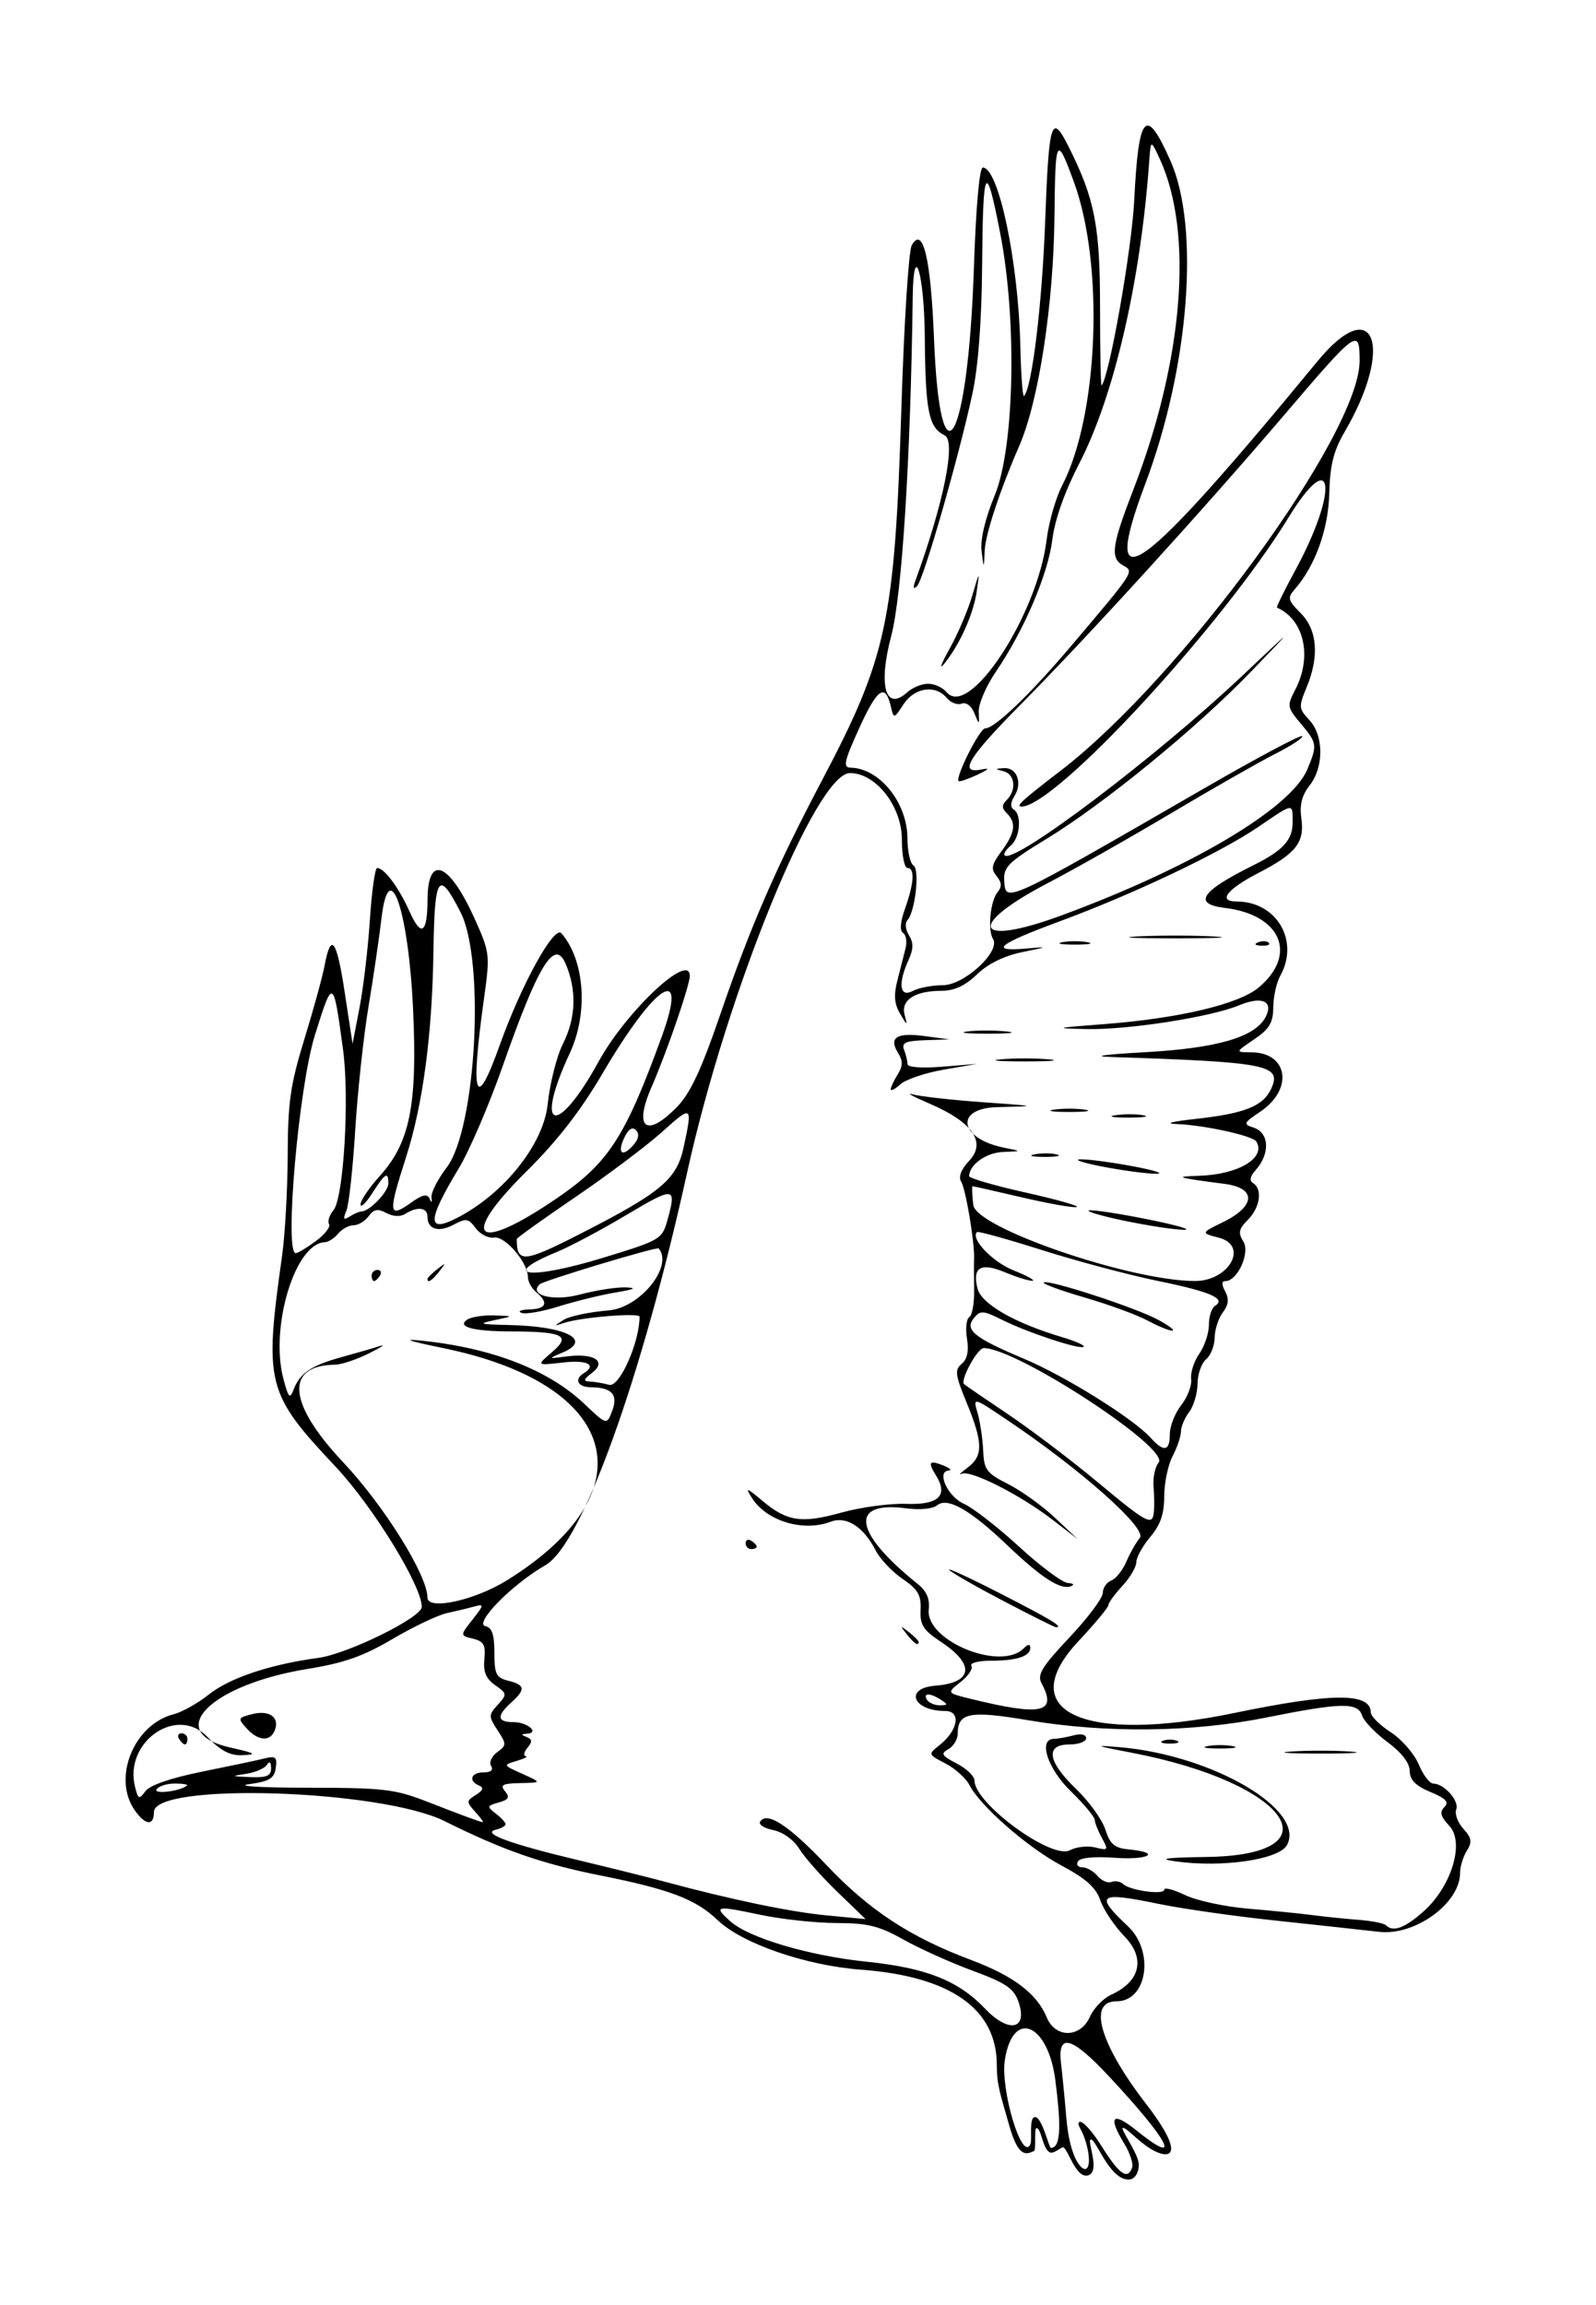
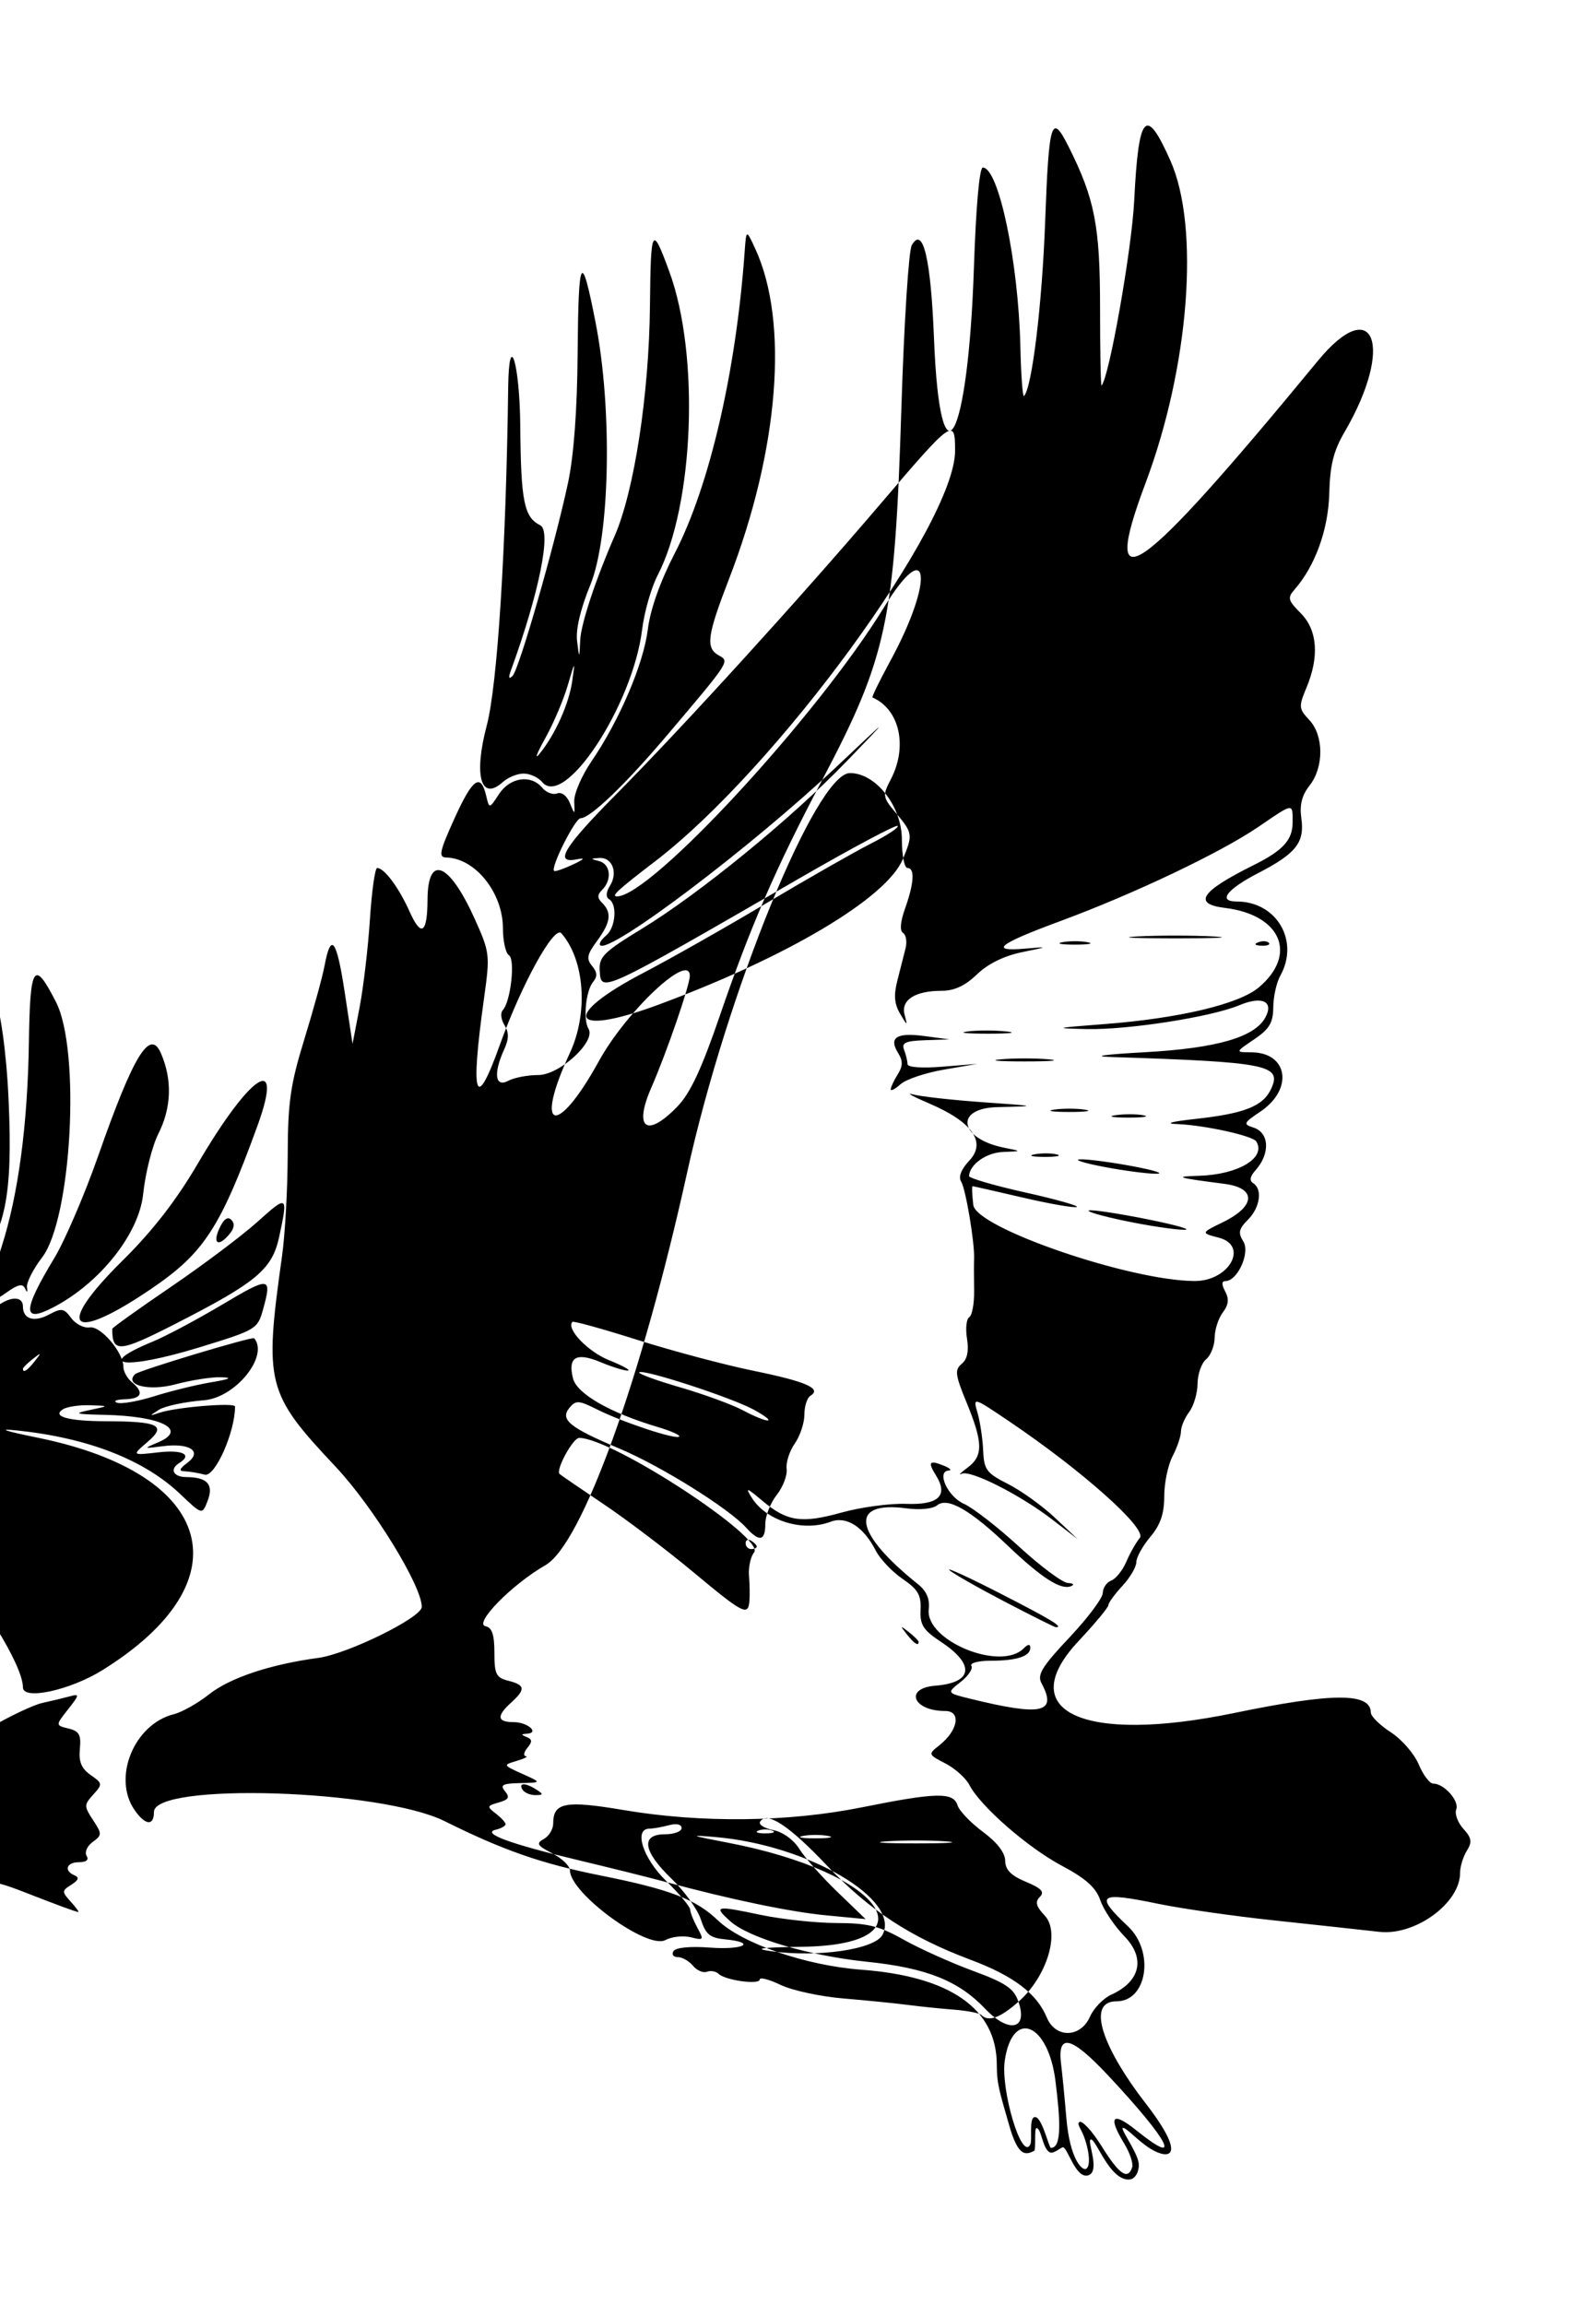
<svg xmlns="http://www.w3.org/2000/svg" xmlns:ns1="http://www.inkscape.org/namespaces/inkscape" xmlns:ns2="http://sodipodi.sourceforge.net/DTD/sodipodi-0.dtd" version="1.0" width="285.927" height="412.91" id="svg2" ns1:version="0.48.3.1 r9886" ns2:docname="FunDraw_dot_com_Coloring_Book_Bald_Eagle_2.svg">
  <ns2:namedview pagecolor="#ffffff" bordercolor="#666666" borderopacity="1" objecttolerance="10" gridtolerance="10" guidetolerance="10" ns1:pageopacity="0" ns1:pageshadow="2" ns1:window-width="1855" ns1:window-height="1056" id="namedview7" showgrid="false" fit-margin-top="0.25" fit-margin-left="0.25" fit-margin-right="0.25" fit-margin-bottom="0.25" units="in" ns1:zoom="1.4324734" ns1:cx="206.23226" ns1:cy="132.42668" ns1:window-x="65" ns1:window-y="24" ns1:window-maximized="1" ns1:current-layer="svg2" />
  <defs id="defs5" />
-   <path d="m 180.794,380.673 c -1.605,-5.658 -2.216,-7.204 -2.216,-10.802 0,-10.044 -8.3,-15.862 -24.334,-17.058 -9.887,-0.737 -21.294,-4.676 -25.666,-8.862 -3.906,-3.739 -8.566,-5.523 -20.836,-7.974 -10.698,-2.138 -17.536,-4.516 -28.09,-9.768 -11.448,-5.698 -52.075,-6.976 -52.075,-1.637 0,2.55 -1.534,2.41 -3.443,-0.317 -4.056,-5.79 -0.129,-15.413 7.021,-17.207 1.464,-0.368 4.295,-1.963 6.292,-3.545 3.744,-2.967 10.935,-5.368 19.582,-6.538 5.276,-0.714 18.503,-7.224 18.531,-9.121 0.055,-3.697 -8.727,-17.992 -15.434,-25.121 -12.406,-13.187 -12.818,-14.807 -9.597,-37.745 0.54,-3.85 0.997,-12.007 1.015,-18.127 0.028,-9.424 0.483,-12.591 2.976,-20.688 1.619,-5.259 3.245,-11.169 3.613,-13.134 1.156,-6.161 2.169,-4.843 3.622,4.71 l 1.405,9.239 1.253,-6.5 c 0.689,-3.575 1.524,-10.663 1.855,-15.75 0.331,-5.088 0.916,-9.25 1.3,-9.25 1.283,0 3.878,3.492 5.822,7.832 2.078,4.641 3.173,3.902 3.202,-2.164 0.04,-8.285 3.917,-6.667 8.501,3.547 2.662,5.931 2.709,6.344 1.612,14.197 -2.474,17.705 -1.531,20.505 2.813,8.349 3.891,-10.889 9.759,-21.546 11.051,-20.07 4.186,4.78 4.859,14.285 1.518,21.459 -6.517,14 -2.361,15.198 5.175,1.492 4.946,-8.996 16.316,-19.669 16.316,-15.317 0,1.687 -4.136,13.695 -6.894,20.015 -3.209,7.354 -0.846,9.082 4.656,3.405 2.313,-2.386 4.342,-6.721 7.607,-16.25 5.486,-16.012 10.004,-26.424 18.271,-42.105 11.72,-22.23 13.071,-28.573 14.274,-67.016 0.467,-14.92 1.298,-27.929 1.847,-28.91 2.005,-3.583 3.42,2.332 3.987,16.667 1.094,27.648 6.101,18.805 7.151,-12.631 0.366,-10.964 0.992,-17.989 1.601,-17.972 2.851,0.08 6.373,16.885 6.722,32.076 0.118,5.111 0.41,9.097 0.65,8.857 1.429,-1.429 3.237,-16.318 3.79,-31.211 0.673,-18.128 1.124,-19.586 4.18,-13.5 4.711,9.38 5.657,14.218 5.657,28.915 0,7.791 0.121,14.045 0.269,13.898 1.347,-1.341 5.41,-24.322 5.846,-33.063 0.783,-15.692 2.083,-17.128 6.499,-7.179 5.298,11.938 3.357,36.924 -4.493,57.817 -8.323,22.156 -1.358,17.202 30.879,-21.959 10.125,-12.301 13.774,-2.638 4.805,12.726 -1.976,3.385 -2.611,5.933 -2.741,11 -0.166,6.485 -2.528,13.008 -6.241,17.24 -1.277,1.454 -1.148,1.94 1.117,4.204 3.003,3.003 3.374,7.765 1.041,13.349 -1.424,3.409 -1.393,3.767 0.5,5.782 2.614,2.783 2.643,8.457 0.058,11.742 -1.388,1.765 -1.82,3.482 -1.478,5.885 0.613,4.314 -0.938,6.292 -7.659,9.765 -5.695,2.942 -7.372,5.128 -3.936,5.128 7.171,0 11.309,7.051 7.815,13.315 -0.67,1.202 -1.232,3.736 -1.25,5.632 -0.026,2.783 -0.686,3.89 -3.43,5.75 -3.398,2.303 -3.398,2.303 -0.5,2.318 6.589,0.03 7.589,6.614 1.615,10.625 -3.017,2.026 -3.118,2.256 -1.25,2.849 2.869,0.911 3.054,4.666 0.377,7.661 -0.987,1.105 -1.123,1.869 -0.41,2.309 1.708,1.056 1.232,4.374 -0.94,6.546 -1.652,1.652 -1.796,2.339 -0.821,3.902 1.258,2.015 -1.056,7.093 -3.232,7.093 -0.677,0 -0.682,0.616 -0.016,1.862 0.717,1.339 0.595,2.391 -0.433,3.75 -0.786,1.038 -1.444,3.07 -1.461,4.515 -0.018,1.445 -0.707,3.188 -1.532,3.873 -0.825,0.684 -1.514,2.652 -1.532,4.372 -0.018,1.72 -0.693,4.001 -1.5,5.069 -0.808,1.068 -1.471,2.643 -1.474,3.5 -0.003,0.857 -0.678,2.848 -1.5,4.423 -0.822,1.575 -1.494,4.803 -1.494,7.173 0,3.138 -0.68,5.117 -2.5,7.28 -1.375,1.634 -2.5,3.671 -2.5,4.526 0,0.854 -1.125,2.768 -2.5,4.251 -1.375,1.484 -2.5,3.031 -2.5,3.438 0,0.407 -2.403,3.301 -5.34,6.432 -11.854,12.635 0.784,18.493 27.84,12.904 17.708,-3.658 24.476,-3.681 24.512,-0.08 0.007,0.668 1.616,2.254 3.576,3.523 1.96,1.27 4.21,3.858 5.001,5.75 0.791,1.893 1.959,3.442 2.596,3.442 1.95,0 4.714,3.101 4.127,4.631 -0.305,0.794 0.268,2.352 1.273,3.462 1.502,1.66 1.612,2.362 0.621,3.949 -0.663,1.062 -1.206,2.847 -1.206,3.966 0,5.422 -8.04,11.276 -14.486,10.548 -3.308,-0.374 -11.864,-1.304 -19.014,-2.068 -7.15,-0.764 -16.375,-2.085 -20.5,-2.937 -10.801,-2.231 -11.545,-1.688 -5.5,4.013 4.802,4.53 3.452,13.436 -2.037,13.436 -5.72,0 -2.08,8.865 5.127,18.175 7.728,9.985 4.198,10.235 0.936,8.229 -2.192,-1.349 -4.143,-3.634 -4.886,-3.735 -0.744,-0.102 2.451,4.166 2.772,6.25 0.178,1.153 -0.394,3.019 -1.813,3.01 -3.509,-0.02 -5.849,-7.425 -6.773,-7.176 -0.721,0.194 1.788,5.671 -0.416,6.409 -2.27,0.761 -3.726,-5.033 -4.556,-5.011 -0.341,0 -1.62,1.155 -2.26,0.938 -1.4,-0.475 -1.583,-4.394 -2.481,-4.371 -0.462,0.01 -0.024,3.9 -0.446,4.097 -1.473,0.688 -2.812,1.155 -4.45,-4.62 z m 22.034,7.555 c 0.229,-0.688 -0.407,-2.6 -1.413,-4.25 -2.992,-4.906 -2.143,-5.84 2.163,-2.38 8.422,6.768 5.949,1.924 -4.987,-9.766 -6.66,-7.12 -9.186,-7.761 -8.498,-2.157 0.223,1.817 0.646,6.154 0.939,9.638 0.638,7.572 2.893,9.602 3.575,9.159 0.888,-0.577 0.43,-3.65 -0.478,-5.939 -0.508,-1.28 -1.262,-2.116 -0.75,-2.432 0.512,-0.316 2.323,1.664 4.024,4.401 3.103,4.992 4.65,6.054 5.426,3.726 z m -13.736,-15.449 c -1.292,-10.413 -7.682,-13.035 -9.078,-3.726 -0.785,5.235 3.064,18.252 4.581,15.036 0.376,-0.797 -0.296,-4.705 0.764,-4.872 1.297,-0.204 2.547,5.5 2.91,5.511 2.07,0.06 1.623,-5.499 0.823,-11.949 z m 6.187,-11.551 c 0.661,-1.512 2.382,-3.287 3.825,-3.944 5.212,-2.375 6.148,-6.515 2.357,-10.426 -1.807,-1.865 -3.758,-4.775 -4.335,-6.467 -0.777,-2.279 -2.566,-3.886 -6.897,-6.194 -6.14,-3.273 -14.593,-10.656 -16.555,-14.459 -0.636,-1.232 -2.57,-2.971 -4.299,-3.865 -3.122,-1.614 -3.129,-1.637 -1.077,-3.26 3.351,-2.651 3.94,-6.135 1.038,-6.135 -5.796,0 -7.394,-4.088 -1.771,-4.531 6.737,-0.53 7.166,-3.778 1.034,-7.836 -3.215,-2.127 -3.803,-3.05 -3.675,-5.762 0.125,-2.633 -0.473,-3.657 -3.239,-5.546 -1.865,-1.274 -4.025,-3.556 -4.8,-5.071 -2.178,-4.258 -5.255,-6.225 -8.068,-5.155 -4.938,1.877 -11.528,-0.129 -14.134,-4.301 -1.196,-1.915 -0.956,-1.85 1.836,0.5 4.484,3.773 7.049,4.16 14.271,2.154 3.458,-0.961 8.655,-1.659 11.55,-1.552 5.836,0.216 7.602,-1.485 5.325,-5.13 -1.496,-2.395 -1.194,-2.763 1.411,-1.715 1.1,0.442 1.5,0.836 0.889,0.874 -2.251,0.143 -0.188,4.671 2.712,5.955 1.621,0.718 6.089,4.187 9.928,7.71 3.839,3.523 7.766,6.441 8.726,6.485 0.96,0.04 1.208,0.297 0.551,0.565 -1.824,0.741 -5.252,-1.453 -11.342,-7.261 -6.761,-6.448 -10.812,-8.754 -12.67,-7.212 -0.747,0.621 -3.084,0.852 -5.428,0.538 -10.402,-1.396 -9.554,4.304 2.022,13.584 1.534,1.23 2.139,2.644 1.925,4.5 -0.645,5.592 12.841,11.154 16.988,7.007 0.803,-0.803 1.2,-0.838 1.2,-0.107 0,1.514 -2.453,2.307 -7.141,2.307 -2.187,0 -3.721,0.414 -3.409,0.92 0.313,0.506 -0.555,1.804 -1.929,2.884 -2.497,1.964 -2.497,1.964 1.74,3.006 12.832,3.154 15.606,2.548 12.753,-2.782 -0.812,-1.517 0.066,-2.957 4.992,-8.185 3.287,-3.489 5.981,-7.083 5.985,-7.986 0.004,-0.904 0.687,-1.904 1.517,-2.222 0.83,-0.319 2.042,-1.829 2.693,-3.357 0.652,-1.528 1.742,-3.455 2.424,-4.282 1.358,-1.648 -10.337,-12.068 -23.517,-20.954 -6.392,-4.31 -6.392,-4.31 -5.553,-1.426 0.461,1.586 0.913,4.611 1.004,6.722 0.149,3.454 0.593,4.054 4.445,6 2.354,1.189 6.129,3.9 8.388,6.025 l 4.108,3.863 -4.5,-3.472 c -5.793,-4.47 -14.729,-8.992 -16.287,-8.244 -0.667,0.32 -0.2,-0.168 1.037,-1.086 2.835,-2.102 2.804,-4.462 -0.153,-11.652 -2.057,-5.002 -2.168,-5.883 -0.878,-6.954 0.993,-0.824 1.303,-2.3 0.945,-4.504 -0.293,-1.802 -0.109,-3.539 0.407,-3.858 0.516,-0.319 0.907,-2.465 0.868,-4.768 -0.039,-2.304 -0.042,-4.863 -0.005,-5.688 0.124,-2.845 -1.495,-12.503 -2.318,-13.824 -0.53,-0.851 -0.005,-2.196 1.466,-3.763 3.096,-3.296 0.554,-6.921 -7.174,-10.226 -2.974,-1.272 -4.282,-2.004 -2.907,-1.627 1.375,0.377 7,1.005 12.5,1.395 9.906,0.703 9.931,0.711 2.661,0.877 -7.849,0.179 -6.93,5.671 1.22,7.286 3.119,0.618 3.119,0.618 -0.271,0.75 -2.99,0.116 -5.982,2.24 -6.078,4.314 -0.018,0.376 4.537,1.703 10.12,2.95 5.584,1.246 9.707,2.415 9.163,2.596 -0.544,0.181 -4.905,-0.583 -9.691,-1.699 -4.786,-1.116 -8.819,-2.029 -8.963,-2.029 -0.143,0 -0.084,1.514 0.132,3.365 0.479,4.102 28.011,13.561 39.641,13.62 6.201,0.03 9.768,-6.357 4.335,-7.765 -3.229,-0.837 -3.229,-0.837 0.75,-2.778 5.887,-2.873 6.024,-6.118 0.289,-6.859 -8.579,-1.108 -9.232,-1.313 -4.607,-1.447 7.058,-0.204 12.102,-3.216 10.291,-6.146 -0.641,-1.037 -9.366,-2.945 -14.293,-3.126 -2.195,-0.08 -0.852,-0.447 3.299,-0.901 8.943,-0.978 12.239,-2.295 13.685,-5.47 1.919,-4.212 -0.717,-4.73 -28.685,-5.634 -3.65,-0.117 -1.3,-0.453 6,-0.856 12.899,-0.713 19.724,-2.685 21.632,-6.251 1.539,-2.875 -0.613,-3.867 -4.691,-2.163 -5.033,2.103 -19.927,4.428 -27.322,4.265 -6.063,-0.133 -5.806,-0.207 3.048,-0.881 13.424,-1.021 24.203,-3.572 27.765,-6.57 7.023,-5.909 4.005,-13.017 -6.048,-14.249 -5.849,-0.716 -4.355,-2.952 5.116,-7.657 5.267,-2.616 7,-4.511 7,-7.652 0,-3.537 0.267,-3.572 -6.15,0.803 -6.788,4.628 -22.385,12.04 -35.6,16.918 -11.026,4.071 -12.743,5.463 -6,4.868 4.074,-0.359 4.043,-0.332 -0.75,0.654 -3.205,0.66 -6.094,2.085 -8.048,3.97 -2.107,2.034 -4.056,2.942 -6.316,2.942 -4.808,0 -7.358,1.655 -6.643,4.311 0.545,2.023 0.484,2.008 -0.814,-0.205 -1.041,-1.776 -1.163,-3.325 -0.472,-6 0.512,-1.984 1.168,-4.566 1.456,-5.739 0.289,-1.173 0.084,-2.405 -0.456,-2.739 -0.62,-0.383 -0.487,-1.987 0.362,-4.367 1.62,-4.54 1.781,-7.261 0.43,-7.261 -0.55,0 -1,-2.295 -1,-5.1 0,-5.944 -4.655,-11.9 -9.299,-11.9 -6.057,0 -22.039,39.188 -29.16,71.5 -8.15,36.983 -18.84,66.613 -25.394,70.381 -6.023,3.463 -12.92,10.495 -10.731,10.942 1.156,0.236 1.584,1.513 1.584,4.731 0,3.868 0.306,4.485 2.5,5.035 3.023,0.759 3.122,1.537 0.5,3.911 -2.66,2.407 -2.523,3.5 0.441,3.5 2.51,0 4.716,1.937 2.368,2.079 -1.058,0.06 -1.062,0.178 -0.017,0.597 0.992,0.398 1.022,0.844 0.128,1.921 -0.64,0.772 -0.772,1.448 -0.292,1.502 0.48,0.06 -0.253,0.434 -1.628,0.843 -2.488,0.739 -2.483,0.751 1,2.319 3.5,1.576 3.5,1.576 -0.372,1.657 -3.172,0.07 -3.665,0.331 -2.729,1.46 0.904,1.088 0.667,1.511 -1.128,2.016 -2.119,0.596 -2.154,0.729 -0.521,1.982 0.963,0.74 1.75,1.599 1.75,1.911 0,0.311 -0.787,0.753 -1.75,0.982 -2.649,0.63 2.448,2.513 14.75,5.451 5.775,1.379 12.75,3.115 15.5,3.858 11.89,3.21 22.484,5.415 29,6.037 l 7,0.668 -5.071,-4.892 c -2.789,-2.69 -5.847,-6.144 -6.795,-7.675 -1.011,-1.632 -2.941,-3.028 -4.663,-3.372 -1.616,-0.323 -2.683,-1.001 -2.37,-1.507 1.195,-1.934 5.155,0.653 11.9,7.775 7.673,8.103 14.964,12.888 25.876,16.983 7.638,2.866 11.814,6.035 13.585,10.309 1.56,3.766 6.067,3.677 7.741,-0.154 z m -32.829,-68.5 c -1.244,-1.586 -1.208,-1.622 0.378,-0.378 0.963,0.755 1.75,1.543 1.75,1.75 0,0.823 -0.821,0.294 -2.128,-1.372 z m 17.474,-5.871 c -4.865,-2.542 -9.296,-5.071 -9.846,-5.622 -0.55,-0.55 3.612,1.365 9.25,4.257 9.081,4.657 11.267,5.986 9.846,5.986 -0.222,0 -4.385,-2.08 -9.25,-4.621 z m -46.346,-10.438 c 0,-0.583 0.45,-0.781 1,-0.441 0.55,0.34 1,0.816 1,1.059 0,0.242 -0.45,0.441 -1,0.441 -0.55,0 -1,-0.477 -1,-1.059 z m 68.006,-57.722 c -4.122,-0.856 -7.047,-1.702 -6.5,-1.879 0.547,-0.178 5.269,0.535 10.494,1.584 5.225,1.049 8.15,1.895 6.5,1.88 -1.65,-0.01 -6.372,-0.728 -10.494,-1.585 z m -4.006,-9.719 c -3.575,-0.691 -5.375,-1.283 -4,-1.317 1.375,-0.03 5.65,0.537 9.5,1.266 3.85,0.73 5.65,1.322 4,1.317 -1.65,0 -5.925,-0.576 -9.5,-1.266 z m -12.238,-2.208 c 1.244,-0.239 3.044,-0.23 4,0.02 0.956,0.25 -0.062,0.446 -2.262,0.435 -2.2,-0.01 -2.982,-0.216 -1.738,-0.455 z m 14.502,-7.01 c 1.52,-0.23 3.77,-0.224 5,0.01 1.23,0.237 -0.014,0.425 -2.764,0.418 -2.75,0 -3.756,-0.202 -2.236,-0.432 z m -11.014,-0.998 c 1.512,-0.23 3.987,-0.23 5.5,0 1.512,0.229 0.275,0.416 -2.75,0.416 -3.025,0 -4.263,-0.187 -2.75,-0.416 z m -29.25,-3.643 c 0,-0.368 0.558,-1.562 1.241,-2.655 0.944,-1.512 0.966,-2.426 0.092,-3.826 -1.74,-2.785 -0.308,-3.724 4.668,-3.06 l 4.5,0.599 -4.357,0.151 c -3.529,0.121 -4.242,0.45 -3.75,1.732 0.334,0.87 0.607,2.017 0.607,2.549 0,0.575 2.539,0.762 6.25,0.461 l 6.25,-0.507 -6,1.035 c -3.3,0.57 -6.787,1.745 -7.75,2.613 -0.963,0.867 -1.75,1.276 -1.75,0.908 z m 19.75,-5.373 c 2.337,-0.211 6.162,-0.211 8.5,0 2.337,0.21 0.425,0.382 -4.25,0.382 -4.675,0 -6.588,-0.172 -4.25,-0.382 z m -6.022,-4.99 c 1.775,-0.221 4.925,-0.225 7,0 2.075,0.217 0.622,0.397 -3.228,0.402 -3.85,0 -5.548,-0.173 -3.772,-0.394 z m 17.022,-15.984 c 1.238,-0.238 3.263,-0.238 4.5,0 1.238,0.238 0.225,0.433 -2.25,0.433 -2.475,0 -3.487,-0.195 -2.25,-0.433 z m 35.062,0.02 c 0.722,-0.289 1.584,-0.254 1.917,0.08 0.332,0.332 -0.258,0.568 -1.312,0.525 -1.165,-0.05 -1.402,-0.285 -0.604,-0.604 z m -21.562,-1.059 c 3.712,-0.192 9.787,-0.192 13.5,0 3.712,0.193 0.675,0.35 -6.75,0.35 -7.425,0 -10.463,-0.157 -6.75,-0.35 z m -21.37,190.827 c -0.839,-2.406 -2.241,-3.356 -8.196,-5.553 -3.951,-1.458 -9.54,-3.974 -12.419,-5.592 -4.344,-2.44 -6.387,-2.943 -12,-2.958 -3.721,-0.01 -9.884,-0.678 -13.696,-1.485 -7.943,-1.683 -8.394,-1.584 -5.315,1.172 3.341,2.99 14.101,6.177 24.481,7.251 10.64,1.101 16.396,3.387 21.167,8.408 4.253,4.476 7.721,3.755 5.978,-1.243 z m 72.471,-16.089 c 5.102,-4.48 7.532,-12.427 4.716,-15.425 -1.568,-1.669 -1.776,-2.462 -0.883,-3.355 0.893,-0.894 0.301,-1.534 -2.507,-2.707 -2.665,-1.113 -3.684,-2.152 -3.701,-3.773 -0.015,-1.43 -1.454,-3.294 -3.991,-5.172 -2.182,-1.614 -4.227,-3.752 -4.544,-4.75 -0.76,-2.394 -3.763,-2.332 -17.14,0.356 -13.247,2.663 -28.775,2.84 -42.69,0.487 -10.461,-1.768 -12.611,-1.356 -12.611,2.415 0,1.006 -0.752,2.249 -1.671,2.764 -1.433,0.802 -1.219,1.169 1.5,2.575 1.744,0.902 3.171,2.273 3.171,3.046 0,4.108 13.851,14.228 17.096,12.491 1.15,-0.615 3.197,-0.841 4.549,-0.501 2.307,0.579 2.381,0.476 1.203,-1.665 -0.691,-1.255 -1.278,-2.732 -1.305,-3.282 -0.027,-0.55 -1.96,-2.86 -4.296,-5.133 -4.191,-4.077 -5.875,-9.349 -2.997,-9.381 0.688,0 2.263,-0.285 3.5,-0.617 1.35,-0.361 2.25,-0.156 2.25,0.514 0,0.614 -1.35,1.117 -3,1.117 -4.373,0 -3.914,3.047 1.199,7.96 2.309,2.219 4.672,5.498 5.25,7.287 0.863,2.671 1.632,3.309 4.301,3.566 5.847,0.564 3.405,1.932 -2.648,1.484 -3.578,-0.265 -6.158,-0.02 -6.559,0.633 -0.364,0.588 -0.015,1.07 0.775,1.07 0.79,0 2.014,0.695 2.719,1.545 0.705,0.85 1.831,1.335 2.501,1.078 0.67,-0.257 1.61,-0.09 2.09,0.372 1.215,1.17 7.372,2.012 7.372,1.008 0,-0.452 1.688,-0.01 3.75,0.978 2.062,0.99 7.125,2.082 11.25,2.427 4.125,0.345 9.3,0.863 11.5,1.151 2.2,0.288 5.929,0.671 8.287,0.852 2.358,0.181 4.57,0.613 4.917,0.959 1.279,1.28 3.314,0.553 6.647,-2.374 z m -44.351,-9.062 c -3.288,-0.463 -1.77,-0.674 5.639,-0.784 23.777,-0.352 14.471,-13.315 -13.393,-18.654 -6.806,-1.304 -7.064,-1.425 -2.121,-0.996 16.576,1.438 33.241,11.21 29.867,17.514 -1.395,2.606 -11.622,4.1 -19.992,2.92 z m 20.75,-19.672 c 2.888,-0.202 7.612,-0.202 10.5,0 2.888,0.202 0.525,0.368 -5.25,0.368 -5.775,0 -8.137,-0.166 -5.25,-0.368 z m -15,-0.968 c 1.238,-0.238 3.263,-0.238 4.5,0 1.238,0.238 0.225,0.433 -2.25,0.433 -2.475,0 -3.487,-0.195 -2.25,-0.433 z m -8,-0.957 c 0.688,-0.277 1.812,-0.277 2.5,0 0.688,0.278 0.125,0.505 -1.25,0.505 -1.375,0 -1.938,-0.227 -1.25,-0.505 z m -123.168,12.753 c -1.639,-1.811 -1.635,-1.968 0.095,-3.058 1.29,-0.812 1.457,-1.302 0.573,-1.674 -1.978,-0.831 -1.454,-2.358 0.809,-2.358 1.299,0 1.796,-0.425 1.347,-1.152 -0.391,-0.633 0.095,-1.741 1.081,-2.462 1.701,-1.244 1.705,-1.445 0.074,-3.933 -1.627,-2.484 -1.625,-2.725 0.042,-4.567 1.688,-1.865 1.668,-2.008 -0.473,-3.508 -1.648,-1.155 -2.154,-2.374 -1.931,-4.66 0.247,-2.54 -0.118,-3.199 -2.034,-3.664 -2.336,-0.567 -2.336,-0.567 -0.083,-3.431 2.071,-2.633 2.098,-2.822 0.336,-2.337 -1.055,0.29 -3.267,0.822 -4.917,1.182 -1.65,0.359 -6.041,2.449 -9.758,4.642 -5.208,3.074 -8.682,4.3 -15.146,5.347 -17.614,2.851 -26.02,11.428 -13.833,14.114 4.509,0.994 4.884,1.267 1.855,1.35 -2.036,0.06 -3.809,-0.904 -6.041,-3.271 -5.424,-5.751 -14.994,0.858 -12.962,8.951 0.561,2.234 0.733,2.305 1.859,0.765 0.779,-1.064 4.555,-2.366 10.134,-3.492 4.891,-0.987 9.939,-2.054 11.217,-2.372 1.979,-0.492 2.276,-0.237 2,1.71 -0.267,1.882 -1.123,2.398 -4.824,2.907 -2.475,0.341 2.264,0.625 10.532,0.631 13.67,0.01 15.618,0.24 21.5,2.53 6.453,2.513 9.107,3.491 9.873,3.641 0.223,0.04 -0.373,-0.78 -1.323,-1.831 z m -53.082,-13.09 c -0.34,-0.55 -0.141,-1 0.441,-1 0.582,0 1.059,0.45 1.059,1 0,0.55 -0.198,1 -0.441,1 -0.243,0 -0.719,-0.45 -1.059,-1 z m 12.109,-1.88 c -1.621,-1.791 -1.574,-1.912 0.99,-2.556 3.068,-0.769 4.952,0.56 4.066,2.869 -0.81,2.111 -2.984,1.976 -5.056,-0.313 z m -10.692,10.239 c 0.229,-0.198 -0.757,-0.359 -2.191,-0.359 -1.434,0 -2.897,0.468 -3.25,1.04 -0.582,0.941 4.263,0.335 5.441,-0.681 z m 15.068,-3.109 c -0.01,-1.136 -0.274,-1.343 -0.753,-0.59 -0.406,0.637 -2.086,1.357 -3.735,1.6 -2.718,0.399 -2.648,0.454 0.753,0.59 2.967,0.118 3.747,-0.216 3.735,-1.6 z m 120.015,-12.25 c -1.958,-1.266 -3.282,-1.266 -2.5,0 0.34,0.55 1.379,0.993 2.309,0.984 1.457,-0.01 1.484,-0.149 0.191,-0.984 z m -77.802,-21.375 c 25.675,-15.914 20.378,-35.137 -11.476,-41.648 -6.159,-1.259 -7.395,-1.693 -3.721,-1.307 12.677,1.332 22.733,5.253 29.167,11.373 3.956,3.764 3.956,3.764 4.934,1.193 1.105,-2.906 -0.07,-4.195 -3.85,-4.221 -2.318,-0.02 -3.017,-1.423 -1.25,-2.515 2.427,-1.5 0.625,-2.419 -3.75,-1.913 -4.75,0.55 -4.75,0.55 -1.91,-1.878 3.457,-2.956 2.001,-3.673 -7.509,-3.696 -6.707,-0.02 -9.697,-0.849 -7.666,-2.137 0.734,-0.465 2.909,-0.793 4.834,-0.729 3.5,0.116 3.5,0.116 0,0.853 -3.033,0.638 -2.686,0.754 2.601,0.868 10.224,0.221 14.989,2.647 9.649,4.913 -2.72,1.154 -2.712,1.162 0.75,0.709 4.862,-0.635 7.201,0.893 4.495,2.938 -1.502,1.135 -1.624,1.519 -0.495,1.554 0.825,0.03 2.43,0.295 3.567,0.6 1.835,0.493 5.433,-7.59 5.433,-12.206 0,-0.753 -10.514,0.109 -13.5,1.107 -1.912,0.638 -1.917,0.615 -0.113,-0.534 1.038,-0.661 4.668,-1.425 8.067,-1.698 5.62,-0.451 11.653,-7.912 8.975,-11.1 -0.305,-0.363 -20.632,5.761 -21.321,6.423 -2.042,1.963 2.42,3.105 7.181,1.837 2.866,-0.763 6.561,-1.34 8.211,-1.282 2.143,0.08 1.626,0.337 -1.809,0.914 -2.645,0.444 -7.22,1.566 -10.167,2.493 -2.947,0.927 -5.958,1.446 -6.691,1.154 -0.733,-0.293 -0.095,-0.568 1.417,-0.611 3.061,-0.09 3.513,-1.201 1.25,-3.079 -0.825,-0.685 -1.5,-1.908 -1.5,-2.718 0,-2.614 -4.087,-7.392 -6.053,-7.078 -1.018,0.163 -2.503,-0.592 -3.299,-1.677 -1.287,-1.754 -1.724,-1.824 -3.952,-0.632 -2.714,1.452 -4.696,0.838 -4.696,-1.454 0,-1.631 -1.795,-1.857 -3.946,-0.496 -0.898,0.569 -2.194,0.515 -3.421,-0.142 -1.533,-0.82 -2.241,-0.693 -3.164,0.57 -0.654,0.895 -1.872,1.627 -2.707,1.627 -0.835,0 -2.078,0.675 -2.762,1.5 -0.685,0.825 -1.752,1.515 -2.372,1.533 -5.325,0.157 -9.882,15.15 -7.437,24.467 0.891,3.396 1.166,3.693 1.818,1.965 1.121,-2.97 3.161,-4.354 8.626,-5.851 2.676,-0.733 5.766,-1.629 6.866,-1.99 1.1,-0.362 0.2,0.238 -2,1.333 -2.2,1.095 -4.912,2.002 -6.027,2.017 -9.075,0.117 -8.527,6.912 1.409,17.46 7.362,7.816 15.119,20.264 15.119,24.261 0,2.334 8.413,0.515 14.198,-3.07 z m -24.198,-54.625 c 0,-0.55 0.477,-1 1.059,-1 0.582,0 0.781,0.45 0.441,1 -0.34,0.55 -0.816,1 -1.059,1 -0.243,0 -0.441,-0.45 -0.441,-1 z m 10,0.622 c 0,-0.207 0.787,-0.995 1.75,-1.75 1.586,-1.244 1.621,-1.208 0.378,0.378 -1.306,1.666 -2.128,2.195 -2.128,1.372 z m 130.151,41.628 c 0.083,-0.963 0.051,-3.015 -0.072,-4.561 -0.123,-1.546 0.29,-3.428 0.916,-4.183 2.095,-2.524 -25.389,-20.506 -31.341,-20.506 -1.12,0 -4.25,5.754 -3.513,6.458 0.198,0.188 3.734,2.61 7.859,5.382 4.125,2.771 11.314,8.216 15.976,12.099 9.081,7.565 9.942,8.014 10.175,5.311 z m 2.849,-13.843 c 0,-1.425 0.921,-3.762 2.046,-5.193 1.125,-1.431 1.924,-3.531 1.775,-4.668 -0.149,-1.137 0.505,-3.175 1.454,-4.529 0.949,-1.354 1.725,-3.686 1.725,-5.181 0,-1.495 0.489,-3.021 1.087,-3.39 2.084,-1.288 -0.776,-2.542 -10.186,-4.466 -5.171,-1.058 -14.508,-3.541 -20.751,-5.519 -6.242,-1.977 -11.507,-3.438 -11.7,-3.245 -1.197,1.198 2.75,5.332 6.55,6.861 2.475,0.996 3.992,1.836 3.372,1.867 -0.62,0.03 -2.817,-0.65 -4.882,-1.513 -4.366,-1.824 -5.903,-0.922 -4.944,2.9 0.695,2.768 6.657,6.188 15.209,8.726 2.341,0.695 4.058,1.462 3.815,1.705 -0.589,0.589 -10.145,-2.572 -14.723,-4.87 -3.252,-1.632 -3.79,-1.666 -4.914,-0.312 -1.773,2.136 -0.059,3.546 8.893,7.313 7.469,3.143 19.593,10.704 22.74,14.181 2.374,2.623 3.433,2.418 3.433,-0.667 z m -4.03,-20.362 c -1.941,-1.027 -7.008,-2.878 -11.26,-4.113 -4.251,-1.235 -7.537,-2.439 -7.301,-2.675 0.669,-0.668 16.687,4.56 20.591,6.721 4.486,2.484 2.654,2.544 -2.03,0.07 z m -97.417,-11.248 c 10.214,-3.127 10.488,-3.288 11.45,-6.75 1.659,-5.972 1.264,-6.024 -7.253,-0.954 -4.537,2.7 -10.161,5.697 -12.496,6.658 -10.684,4.4 -4.998,5.116 8.3,1.046 z m -4.349,-4.174 c 14.692,-7.497 17.456,-9.81 18.711,-15.662 1.603,-7.474 1.516,-7.534 -3.916,-2.65 -2.751,2.473 -9.726,7.712 -15.5,11.643 -5.774,3.93 -10.499,7.312 -10.499,7.514 0,4.335 1.235,4.241 11.204,-0.845 z m -47.203,1.218 c 1.606,-1.188 2.674,-2.557 2.373,-3.044 -0.301,-0.487 0.054,-1.609 0.789,-2.493 1.832,-2.206 2.895,-20.087 1.713,-28.804 -1.747,-12.875 -1.807,-12.905 -5.054,-2.5 -2.883,9.237 -5.491,39 -3.418,39 0.372,0 1.99,-0.972 3.597,-2.159 z m 43.054,-7.591 c 9.388,-6.392 12.328,-10.911 18.956,-29.137 4.832,-13.286 -1.143,-9.511 -10.675,6.745 -3.878,6.614 -8.116,12.074 -13.495,17.388 -12.292,12.143 -9.378,14.939 5.214,5.004 z m -17.658,3.387 c 8.379,-4.347 15.394,-13.17 16.141,-20.302 0.394,-3.76 1.62,-8.625 2.725,-10.813 2.357,-4.665 2.518,-9.678 0.465,-14.419 -1.957,-4.519 -4.897,0.282 -11.224,18.329 -2.44,6.962 -5.988,15.225 -7.884,18.363 -5.699,9.434 -5.757,11.713 -0.223,8.842 z m -17.18,-1.122 c 1.435,-0.03 4.782,-3.534 4.782,-5.005 0,-2.221 -0.568,-1.878 -2.885,1.74 -1.145,1.787 -2.089,2.689 -2.098,2.003 -0.009,-0.686 1.545,-2.976 3.454,-5.089 5.387,-5.963 6.735,-12.664 5.965,-29.664 -0.811,-17.929 -4.299,-28.086 -5.666,-16.5 -0.422,3.575 -1.481,10.775 -2.353,16 -0.872,5.225 -1.934,15.125 -2.358,22 -0.424,6.875 -1.138,13.361 -1.585,14.414 -0.642,1.51 -0.515,1.724 0.606,1.015 0.781,-0.494 1.743,-0.906 2.138,-0.914 z m 12.168,-2.272 c 0.358,0.809 0.481,0.722 0.343,-0.243 -0.117,-0.825 1.105,-3.228 2.716,-5.34 5.287,-6.929 6.922,-37.036 2.483,-45.734 -3.937,-7.716 -4.651,-6.675 -4.854,7.074 -0.22,14.895 -1.894,27.441 -4.917,36.84 -3.238,10.07 -3.136,10.993 0.894,8.123 2.068,-1.473 2.919,-1.656 3.334,-0.72 z m 36.65,-9.786 c 0.84,-1.012 0.942,-1.88 0.295,-2.527 -0.646,-0.646 -1.38,-0.116 -2.136,1.543 -1.274,2.796 -0.158,3.393 1.841,0.984 z m 55.295,-28.457 c 3.828,0 10.384,-6.035 8.996,-8.281 -1,-1.619 -0.489,-6.818 0.826,-8.403 0.798,-0.962 0.748,-1.731 -0.187,-2.858 -1.061,-1.279 -0.911,-2.04 0.878,-4.46 2.444,-3.306 2.692,-5.064 0.957,-6.798 -0.933,-0.934 -0.933,-1.467 0,-2.4 1.764,-1.765 1.461,-4.585 -0.55,-5.111 -1.64,-0.429 -1.638,-0.465 0.031,-0.573 2.297,-0.15 3.358,2.63 1.897,4.97 -0.724,1.159 -0.781,2.041 -0.158,2.426 1.508,0.933 1.16,5.093 -0.545,6.508 -0.838,0.696 -1.317,1.472 -1.063,1.726 1.651,1.651 27.223,-17.679 42.587,-32.192 9.5,-8.974 9.5,-8.974 1.5,-0.676 -9.771,10.134 -26.347,23.676 -36.667,29.956 -6.722,4.091 -7.647,5.003 -7.5,7.402 0.25,4.094 -0.273,4.335 36.029,-16.616 9.274,-5.352 17.081,-9.511 17.349,-9.243 0.269,0.269 -1.896,1.696 -4.809,3.173 -2.914,1.476 -11.308,6.263 -18.655,10.637 -7.347,4.374 -17.27,9.996 -22.052,12.493 -14.846,7.752 -13.238,11.582 2.436,5.804 23.242,-8.568 41.087,-19.169 44,-26.141 1.825,-4.368 1.776,-4.707 -1.18,-8.22 -2.457,-2.92 -2.491,-3.143 -0.947,-6.129 3.043,-5.884 1.551,-12.497 -3.3,-14.624 -0.163,-0.07 1.264,-2.997 3.171,-6.5 7.945,-14.593 7.006,-22.878 -1.096,-9.668 -11.975,19.525 -41.784,51.798 -47.844,51.798 -1.133,0 0.098,-1.131 6.911,-6.349 21.688,-16.612 53.655,-60.393 53.655,-73.484 0,-5.949 -0.427,-5.644 -13.413,9.583 -14.564,17.076 -35.143,39.683 -47.337,52.002 -9.387,9.482 -11.177,12.45 -7,11.606 1.582,-0.32 1.36,-0.04 -0.75,0.952 -1.65,0.773 -3.15,1.282 -3.334,1.131 -0.691,-0.57 3.766,-9.441 4.743,-9.441 1.724,0 8.017,-6.036 15.479,-14.847 11.362,-13.416 11.237,-13.224 9.28,-14.319 -2.395,-1.341 -2.105,-3.503 1.848,-13.738 8.928,-23.117 10.742,-45.972 4.69,-59.089 -1.618,-3.507 -1.618,-3.507 -1.904,0.493 -1.532,21.429 -6.286,41.957 -12.505,54 -2.643,5.118 -4.391,10.056 -4.85,13.708 -0.782,6.214 -5.086,16.277 -10.107,23.63 -1.751,2.564 -3.132,5.787 -3.07,7.162 0.111,2.455 0.097,2.46 -0.79,0.266 -0.529,-1.308 -1.474,-2.014 -2.281,-1.704 -0.758,0.291 -1.955,-0.167 -2.661,-1.017 -2.017,-2.431 -5.768,-1.887 -7.739,1.122 -1.748,2.667 -1.748,2.667 -2.301,0.324 -0.981,-4.156 -2.43,-3.129 -5.668,4.014 -2.698,5.953 -2.921,7 -1.5,7.03 5.184,0.11 10.153,6.298 10.163,12.656 0.004,2.305 0.488,4.488 1.077,4.852 1.168,0.722 0.316,8.327 -1.102,9.835 -0.454,0.483 -0.32,1.687 0.297,2.676 0.836,1.339 0.818,2.466 -0.072,4.419 -1.937,4.25 -1.596,6.812 0.74,5.562 1.064,-0.569 3.492,-1.035 5.396,-1.035 z m -2.624,-54 c 1.127,0 2.614,0.681 3.305,1.513 4.03,4.856 16.254,-13.772 17.919,-27.305 0.386,-3.14 1.634,-7.508 2.774,-9.708 6.53,-12.609 7.57,-39.489 2.106,-54.392 -3.111,-8.485 -3.333,-8.092 -3.478,6.175 -0.161,15.868 -2.831,33.201 -6.349,41.217 -3.346,7.624 -6.007,15.672 -6.143,18.578 -0.16,3.422 -0.16,3.422 -0.564,0.161 -0.255,-2.06 0.615,-5.744 2.362,-10 3.541,-8.628 4.007,-31.41 0.961,-46.995 -2.558,-13.089 -3.082,-12.179 -3.224,5.603 -0.081,10.169 -0.689,18.28 -1.735,23.153 -2.439,11.362 -8.765,33.369 -9.917,34.5 -0.688,0.676 -0.782,0.352 -0.29,-1 5.048,-13.867 7.29,-24.954 5.251,-25.97 -2.905,-1.449 -3.47,-4.25 -3.585,-17.78 -0.096,-11.259 -2.025,-17.506 -2.162,-7 -0.378,29.014 -1.925,53.402 -3.847,60.669 -2.375,8.975 -1.032,13.647 2.9,10.089 0.917,-0.83 2.588,-1.508 3.715,-1.508 z m 3.841,-6.276 c 1.47,-2.627 3.294,-6.902 4.052,-9.5 1.311,-4.491 1.351,-4.529 0.806,-0.771 -0.597,4.122 -3.081,9.623 -5.89,13.047 -0.903,1.1 -0.438,-0.149 1.032,-2.776 z" style="fill:#000000" id="path2161" ns1:connector-curvature="0" ns2:nodetypes="sssssssssssssssssscsssssssssssssssssssssssssssssssssssssssssssssssssssssssssssssssssssssssssssssssssssssssssssssssssssssssscsssssssssssssssssssssssscssssssssssssssssscsssssssscscsssssssssssssssssssssssssssssssssssssssssssssssssscsssssssssssssssssssssssssscsssssssssssssssssssssssssssssssssssssssssssssssscsssscsssssssssssssssssssssssssssssssssssssssssssssssscssssssssssssssssssscssssssssssssssssssssssscssssssssssssssssssssssssssssssssscsscsssssssssssssssssssssssssssssssssssssssssssssssssssssssssssssssssssssssssssssssssssssssssssscsssssssssssssssssssssssssssssssssssssssssssssssssssssssssssssssssssssssssssscsssssssssssssssssssssssssssssssssssssssssssssssssssssssssssssssssssssssssssssssss" />
+   <path d="m 180.794,380.673 c -1.605,-5.658 -2.216,-7.204 -2.216,-10.802 0,-10.044 -8.3,-15.862 -24.334,-17.058 -9.887,-0.737 -21.294,-4.676 -25.666,-8.862 -3.906,-3.739 -8.566,-5.523 -20.836,-7.974 -10.698,-2.138 -17.536,-4.516 -28.09,-9.768 -11.448,-5.698 -52.075,-6.976 -52.075,-1.637 0,2.55 -1.534,2.41 -3.443,-0.317 -4.056,-5.79 -0.129,-15.413 7.021,-17.207 1.464,-0.368 4.295,-1.963 6.292,-3.545 3.744,-2.967 10.935,-5.368 19.582,-6.538 5.276,-0.714 18.503,-7.224 18.531,-9.121 0.055,-3.697 -8.727,-17.992 -15.434,-25.121 -12.406,-13.187 -12.818,-14.807 -9.597,-37.745 0.54,-3.85 0.997,-12.007 1.015,-18.127 0.028,-9.424 0.483,-12.591 2.976,-20.688 1.619,-5.259 3.245,-11.169 3.613,-13.134 1.156,-6.161 2.169,-4.843 3.622,4.71 l 1.405,9.239 1.253,-6.5 c 0.689,-3.575 1.524,-10.663 1.855,-15.75 0.331,-5.088 0.916,-9.25 1.3,-9.25 1.283,0 3.878,3.492 5.822,7.832 2.078,4.641 3.173,3.902 3.202,-2.164 0.04,-8.285 3.917,-6.667 8.501,3.547 2.662,5.931 2.709,6.344 1.612,14.197 -2.474,17.705 -1.531,20.505 2.813,8.349 3.891,-10.889 9.759,-21.546 11.051,-20.07 4.186,4.78 4.859,14.285 1.518,21.459 -6.517,14 -2.361,15.198 5.175,1.492 4.946,-8.996 16.316,-19.669 16.316,-15.317 0,1.687 -4.136,13.695 -6.894,20.015 -3.209,7.354 -0.846,9.082 4.656,3.405 2.313,-2.386 4.342,-6.721 7.607,-16.25 5.486,-16.012 10.004,-26.424 18.271,-42.105 11.72,-22.23 13.071,-28.573 14.274,-67.016 0.467,-14.92 1.298,-27.929 1.847,-28.91 2.005,-3.583 3.42,2.332 3.987,16.667 1.094,27.648 6.101,18.805 7.151,-12.631 0.366,-10.964 0.992,-17.989 1.601,-17.972 2.851,0.08 6.373,16.885 6.722,32.076 0.118,5.111 0.41,9.097 0.65,8.857 1.429,-1.429 3.237,-16.318 3.79,-31.211 0.673,-18.128 1.124,-19.586 4.18,-13.5 4.711,9.38 5.657,14.218 5.657,28.915 0,7.791 0.121,14.045 0.269,13.898 1.347,-1.341 5.41,-24.322 5.846,-33.063 0.783,-15.692 2.083,-17.128 6.499,-7.179 5.298,11.938 3.357,36.924 -4.493,57.817 -8.323,22.156 -1.358,17.202 30.879,-21.959 10.125,-12.301 13.774,-2.638 4.805,12.726 -1.976,3.385 -2.611,5.933 -2.741,11 -0.166,6.485 -2.528,13.008 -6.241,17.24 -1.277,1.454 -1.148,1.94 1.117,4.204 3.003,3.003 3.374,7.765 1.041,13.349 -1.424,3.409 -1.393,3.767 0.5,5.782 2.614,2.783 2.643,8.457 0.058,11.742 -1.388,1.765 -1.82,3.482 -1.478,5.885 0.613,4.314 -0.938,6.292 -7.659,9.765 -5.695,2.942 -7.372,5.128 -3.936,5.128 7.171,0 11.309,7.051 7.815,13.315 -0.67,1.202 -1.232,3.736 -1.25,5.632 -0.026,2.783 -0.686,3.89 -3.43,5.75 -3.398,2.303 -3.398,2.303 -0.5,2.318 6.589,0.03 7.589,6.614 1.615,10.625 -3.017,2.026 -3.118,2.256 -1.25,2.849 2.869,0.911 3.054,4.666 0.377,7.661 -0.987,1.105 -1.123,1.869 -0.41,2.309 1.708,1.056 1.232,4.374 -0.94,6.546 -1.652,1.652 -1.796,2.339 -0.821,3.902 1.258,2.015 -1.056,7.093 -3.232,7.093 -0.677,0 -0.682,0.616 -0.016,1.862 0.717,1.339 0.595,2.391 -0.433,3.75 -0.786,1.038 -1.444,3.07 -1.461,4.515 -0.018,1.445 -0.707,3.188 -1.532,3.873 -0.825,0.684 -1.514,2.652 -1.532,4.372 -0.018,1.72 -0.693,4.001 -1.5,5.069 -0.808,1.068 -1.471,2.643 -1.474,3.5 -0.003,0.857 -0.678,2.848 -1.5,4.423 -0.822,1.575 -1.494,4.803 -1.494,7.173 0,3.138 -0.68,5.117 -2.5,7.28 -1.375,1.634 -2.5,3.671 -2.5,4.526 0,0.854 -1.125,2.768 -2.5,4.251 -1.375,1.484 -2.5,3.031 -2.5,3.438 0,0.407 -2.403,3.301 -5.34,6.432 -11.854,12.635 0.784,18.493 27.84,12.904 17.708,-3.658 24.476,-3.681 24.512,-0.08 0.007,0.668 1.616,2.254 3.576,3.523 1.96,1.27 4.21,3.858 5.001,5.75 0.791,1.893 1.959,3.442 2.596,3.442 1.95,0 4.714,3.101 4.127,4.631 -0.305,0.794 0.268,2.352 1.273,3.462 1.502,1.66 1.612,2.362 0.621,3.949 -0.663,1.062 -1.206,2.847 -1.206,3.966 0,5.422 -8.04,11.276 -14.486,10.548 -3.308,-0.374 -11.864,-1.304 -19.014,-2.068 -7.15,-0.764 -16.375,-2.085 -20.5,-2.937 -10.801,-2.231 -11.545,-1.688 -5.5,4.013 4.802,4.53 3.452,13.436 -2.037,13.436 -5.72,0 -2.08,8.865 5.127,18.175 7.728,9.985 4.198,10.235 0.936,8.229 -2.192,-1.349 -4.143,-3.634 -4.886,-3.735 -0.744,-0.102 2.451,4.166 2.772,6.25 0.178,1.153 -0.394,3.019 -1.813,3.01 -3.509,-0.02 -5.849,-7.425 -6.773,-7.176 -0.721,0.194 1.788,5.671 -0.416,6.409 -2.27,0.761 -3.726,-5.033 -4.556,-5.011 -0.341,0 -1.62,1.155 -2.26,0.938 -1.4,-0.475 -1.583,-4.394 -2.481,-4.371 -0.462,0.01 -0.024,3.9 -0.446,4.097 -1.473,0.688 -2.812,1.155 -4.45,-4.62 z m 22.034,7.555 c 0.229,-0.688 -0.407,-2.6 -1.413,-4.25 -2.992,-4.906 -2.143,-5.84 2.163,-2.38 8.422,6.768 5.949,1.924 -4.987,-9.766 -6.66,-7.12 -9.186,-7.761 -8.498,-2.157 0.223,1.817 0.646,6.154 0.939,9.638 0.638,7.572 2.893,9.602 3.575,9.159 0.888,-0.577 0.43,-3.65 -0.478,-5.939 -0.508,-1.28 -1.262,-2.116 -0.75,-2.432 0.512,-0.316 2.323,1.664 4.024,4.401 3.103,4.992 4.65,6.054 5.426,3.726 z m -13.736,-15.449 c -1.292,-10.413 -7.682,-13.035 -9.078,-3.726 -0.785,5.235 3.064,18.252 4.581,15.036 0.376,-0.797 -0.296,-4.705 0.764,-4.872 1.297,-0.204 2.547,5.5 2.91,5.511 2.07,0.06 1.623,-5.499 0.823,-11.949 z m 6.187,-11.551 c 0.661,-1.512 2.382,-3.287 3.825,-3.944 5.212,-2.375 6.148,-6.515 2.357,-10.426 -1.807,-1.865 -3.758,-4.775 -4.335,-6.467 -0.777,-2.279 -2.566,-3.886 -6.897,-6.194 -6.14,-3.273 -14.593,-10.656 -16.555,-14.459 -0.636,-1.232 -2.57,-2.971 -4.299,-3.865 -3.122,-1.614 -3.129,-1.637 -1.077,-3.26 3.351,-2.651 3.94,-6.135 1.038,-6.135 -5.796,0 -7.394,-4.088 -1.771,-4.531 6.737,-0.53 7.166,-3.778 1.034,-7.836 -3.215,-2.127 -3.803,-3.05 -3.675,-5.762 0.125,-2.633 -0.473,-3.657 -3.239,-5.546 -1.865,-1.274 -4.025,-3.556 -4.8,-5.071 -2.178,-4.258 -5.255,-6.225 -8.068,-5.155 -4.938,1.877 -11.528,-0.129 -14.134,-4.301 -1.196,-1.915 -0.956,-1.85 1.836,0.5 4.484,3.773 7.049,4.16 14.271,2.154 3.458,-0.961 8.655,-1.659 11.55,-1.552 5.836,0.216 7.602,-1.485 5.325,-5.13 -1.496,-2.395 -1.194,-2.763 1.411,-1.715 1.1,0.442 1.5,0.836 0.889,0.874 -2.251,0.143 -0.188,4.671 2.712,5.955 1.621,0.718 6.089,4.187 9.928,7.71 3.839,3.523 7.766,6.441 8.726,6.485 0.96,0.04 1.208,0.297 0.551,0.565 -1.824,0.741 -5.252,-1.453 -11.342,-7.261 -6.761,-6.448 -10.812,-8.754 -12.67,-7.212 -0.747,0.621 -3.084,0.852 -5.428,0.538 -10.402,-1.396 -9.554,4.304 2.022,13.584 1.534,1.23 2.139,2.644 1.925,4.5 -0.645,5.592 12.841,11.154 16.988,7.007 0.803,-0.803 1.2,-0.838 1.2,-0.107 0,1.514 -2.453,2.307 -7.141,2.307 -2.187,0 -3.721,0.414 -3.409,0.92 0.313,0.506 -0.555,1.804 -1.929,2.884 -2.497,1.964 -2.497,1.964 1.74,3.006 12.832,3.154 15.606,2.548 12.753,-2.782 -0.812,-1.517 0.066,-2.957 4.992,-8.185 3.287,-3.489 5.981,-7.083 5.985,-7.986 0.004,-0.904 0.687,-1.904 1.517,-2.222 0.83,-0.319 2.042,-1.829 2.693,-3.357 0.652,-1.528 1.742,-3.455 2.424,-4.282 1.358,-1.648 -10.337,-12.068 -23.517,-20.954 -6.392,-4.31 -6.392,-4.31 -5.553,-1.426 0.461,1.586 0.913,4.611 1.004,6.722 0.149,3.454 0.593,4.054 4.445,6 2.354,1.189 6.129,3.9 8.388,6.025 l 4.108,3.863 -4.5,-3.472 c -5.793,-4.47 -14.729,-8.992 -16.287,-8.244 -0.667,0.32 -0.2,-0.168 1.037,-1.086 2.835,-2.102 2.804,-4.462 -0.153,-11.652 -2.057,-5.002 -2.168,-5.883 -0.878,-6.954 0.993,-0.824 1.303,-2.3 0.945,-4.504 -0.293,-1.802 -0.109,-3.539 0.407,-3.858 0.516,-0.319 0.907,-2.465 0.868,-4.768 -0.039,-2.304 -0.042,-4.863 -0.005,-5.688 0.124,-2.845 -1.495,-12.503 -2.318,-13.824 -0.53,-0.851 -0.005,-2.196 1.466,-3.763 3.096,-3.296 0.554,-6.921 -7.174,-10.226 -2.974,-1.272 -4.282,-2.004 -2.907,-1.627 1.375,0.377 7,1.005 12.5,1.395 9.906,0.703 9.931,0.711 2.661,0.877 -7.849,0.179 -6.93,5.671 1.22,7.286 3.119,0.618 3.119,0.618 -0.271,0.75 -2.99,0.116 -5.982,2.24 -6.078,4.314 -0.018,0.376 4.537,1.703 10.12,2.95 5.584,1.246 9.707,2.415 9.163,2.596 -0.544,0.181 -4.905,-0.583 -9.691,-1.699 -4.786,-1.116 -8.819,-2.029 -8.963,-2.029 -0.143,0 -0.084,1.514 0.132,3.365 0.479,4.102 28.011,13.561 39.641,13.62 6.201,0.03 9.768,-6.357 4.335,-7.765 -3.229,-0.837 -3.229,-0.837 0.75,-2.778 5.887,-2.873 6.024,-6.118 0.289,-6.859 -8.579,-1.108 -9.232,-1.313 -4.607,-1.447 7.058,-0.204 12.102,-3.216 10.291,-6.146 -0.641,-1.037 -9.366,-2.945 -14.293,-3.126 -2.195,-0.08 -0.852,-0.447 3.299,-0.901 8.943,-0.978 12.239,-2.295 13.685,-5.47 1.919,-4.212 -0.717,-4.73 -28.685,-5.634 -3.65,-0.117 -1.3,-0.453 6,-0.856 12.899,-0.713 19.724,-2.685 21.632,-6.251 1.539,-2.875 -0.613,-3.867 -4.691,-2.163 -5.033,2.103 -19.927,4.428 -27.322,4.265 -6.063,-0.133 -5.806,-0.207 3.048,-0.881 13.424,-1.021 24.203,-3.572 27.765,-6.57 7.023,-5.909 4.005,-13.017 -6.048,-14.249 -5.849,-0.716 -4.355,-2.952 5.116,-7.657 5.267,-2.616 7,-4.511 7,-7.652 0,-3.537 0.267,-3.572 -6.15,0.803 -6.788,4.628 -22.385,12.04 -35.6,16.918 -11.026,4.071 -12.743,5.463 -6,4.868 4.074,-0.359 4.043,-0.332 -0.75,0.654 -3.205,0.66 -6.094,2.085 -8.048,3.97 -2.107,2.034 -4.056,2.942 -6.316,2.942 -4.808,0 -7.358,1.655 -6.643,4.311 0.545,2.023 0.484,2.008 -0.814,-0.205 -1.041,-1.776 -1.163,-3.325 -0.472,-6 0.512,-1.984 1.168,-4.566 1.456,-5.739 0.289,-1.173 0.084,-2.405 -0.456,-2.739 -0.62,-0.383 -0.487,-1.987 0.362,-4.367 1.62,-4.54 1.781,-7.261 0.43,-7.261 -0.55,0 -1,-2.295 -1,-5.1 0,-5.944 -4.655,-11.9 -9.299,-11.9 -6.057,0 -22.039,39.188 -29.16,71.5 -8.15,36.983 -18.84,66.613 -25.394,70.381 -6.023,3.463 -12.92,10.495 -10.731,10.942 1.156,0.236 1.584,1.513 1.584,4.731 0,3.868 0.306,4.485 2.5,5.035 3.023,0.759 3.122,1.537 0.5,3.911 -2.66,2.407 -2.523,3.5 0.441,3.5 2.51,0 4.716,1.937 2.368,2.079 -1.058,0.06 -1.062,0.178 -0.017,0.597 0.992,0.398 1.022,0.844 0.128,1.921 -0.64,0.772 -0.772,1.448 -0.292,1.502 0.48,0.06 -0.253,0.434 -1.628,0.843 -2.488,0.739 -2.483,0.751 1,2.319 3.5,1.576 3.5,1.576 -0.372,1.657 -3.172,0.07 -3.665,0.331 -2.729,1.46 0.904,1.088 0.667,1.511 -1.128,2.016 -2.119,0.596 -2.154,0.729 -0.521,1.982 0.963,0.74 1.75,1.599 1.75,1.911 0,0.311 -0.787,0.753 -1.75,0.982 -2.649,0.63 2.448,2.513 14.75,5.451 5.775,1.379 12.75,3.115 15.5,3.858 11.89,3.21 22.484,5.415 29,6.037 l 7,0.668 -5.071,-4.892 c -2.789,-2.69 -5.847,-6.144 -6.795,-7.675 -1.011,-1.632 -2.941,-3.028 -4.663,-3.372 -1.616,-0.323 -2.683,-1.001 -2.37,-1.507 1.195,-1.934 5.155,0.653 11.9,7.775 7.673,8.103 14.964,12.888 25.876,16.983 7.638,2.866 11.814,6.035 13.585,10.309 1.56,3.766 6.067,3.677 7.741,-0.154 z m -32.829,-68.5 c -1.244,-1.586 -1.208,-1.622 0.378,-0.378 0.963,0.755 1.75,1.543 1.75,1.75 0,0.823 -0.821,0.294 -2.128,-1.372 z m 17.474,-5.871 c -4.865,-2.542 -9.296,-5.071 -9.846,-5.622 -0.55,-0.55 3.612,1.365 9.25,4.257 9.081,4.657 11.267,5.986 9.846,5.986 -0.222,0 -4.385,-2.08 -9.25,-4.621 z m -46.346,-10.438 c 0,-0.583 0.45,-0.781 1,-0.441 0.55,0.34 1,0.816 1,1.059 0,0.242 -0.45,0.441 -1,0.441 -0.55,0 -1,-0.477 -1,-1.059 z m 68.006,-57.722 c -4.122,-0.856 -7.047,-1.702 -6.5,-1.879 0.547,-0.178 5.269,0.535 10.494,1.584 5.225,1.049 8.15,1.895 6.5,1.88 -1.65,-0.01 -6.372,-0.728 -10.494,-1.585 z m -4.006,-9.719 c -3.575,-0.691 -5.375,-1.283 -4,-1.317 1.375,-0.03 5.65,0.537 9.5,1.266 3.85,0.73 5.65,1.322 4,1.317 -1.65,0 -5.925,-0.576 -9.5,-1.266 z m -12.238,-2.208 c 1.244,-0.239 3.044,-0.23 4,0.02 0.956,0.25 -0.062,0.446 -2.262,0.435 -2.2,-0.01 -2.982,-0.216 -1.738,-0.455 z m 14.502,-7.01 c 1.52,-0.23 3.77,-0.224 5,0.01 1.23,0.237 -0.014,0.425 -2.764,0.418 -2.75,0 -3.756,-0.202 -2.236,-0.432 z m -11.014,-0.998 c 1.512,-0.23 3.987,-0.23 5.5,0 1.512,0.229 0.275,0.416 -2.75,0.416 -3.025,0 -4.263,-0.187 -2.75,-0.416 z m -29.25,-3.643 c 0,-0.368 0.558,-1.562 1.241,-2.655 0.944,-1.512 0.966,-2.426 0.092,-3.826 -1.74,-2.785 -0.308,-3.724 4.668,-3.06 l 4.5,0.599 -4.357,0.151 c -3.529,0.121 -4.242,0.45 -3.75,1.732 0.334,0.87 0.607,2.017 0.607,2.549 0,0.575 2.539,0.762 6.25,0.461 l 6.25,-0.507 -6,1.035 c -3.3,0.57 -6.787,1.745 -7.75,2.613 -0.963,0.867 -1.75,1.276 -1.75,0.908 z m 19.75,-5.373 c 2.337,-0.211 6.162,-0.211 8.5,0 2.337,0.21 0.425,0.382 -4.25,0.382 -4.675,0 -6.588,-0.172 -4.25,-0.382 z m -6.022,-4.99 c 1.775,-0.221 4.925,-0.225 7,0 2.075,0.217 0.622,0.397 -3.228,0.402 -3.85,0 -5.548,-0.173 -3.772,-0.394 z m 17.022,-15.984 c 1.238,-0.238 3.263,-0.238 4.5,0 1.238,0.238 0.225,0.433 -2.25,0.433 -2.475,0 -3.487,-0.195 -2.25,-0.433 z m 35.062,0.02 c 0.722,-0.289 1.584,-0.254 1.917,0.08 0.332,0.332 -0.258,0.568 -1.312,0.525 -1.165,-0.05 -1.402,-0.285 -0.604,-0.604 z m -21.562,-1.059 c 3.712,-0.192 9.787,-0.192 13.5,0 3.712,0.193 0.675,0.35 -6.75,0.35 -7.425,0 -10.463,-0.157 -6.75,-0.35 z m -21.37,190.827 c -0.839,-2.406 -2.241,-3.356 -8.196,-5.553 -3.951,-1.458 -9.54,-3.974 -12.419,-5.592 -4.344,-2.44 -6.387,-2.943 -12,-2.958 -3.721,-0.01 -9.884,-0.678 -13.696,-1.485 -7.943,-1.683 -8.394,-1.584 -5.315,1.172 3.341,2.99 14.101,6.177 24.481,7.251 10.64,1.101 16.396,3.387 21.167,8.408 4.253,4.476 7.721,3.755 5.978,-1.243 z c 5.102,-4.48 7.532,-12.427 4.716,-15.425 -1.568,-1.669 -1.776,-2.462 -0.883,-3.355 0.893,-0.894 0.301,-1.534 -2.507,-2.707 -2.665,-1.113 -3.684,-2.152 -3.701,-3.773 -0.015,-1.43 -1.454,-3.294 -3.991,-5.172 -2.182,-1.614 -4.227,-3.752 -4.544,-4.75 -0.76,-2.394 -3.763,-2.332 -17.14,0.356 -13.247,2.663 -28.775,2.84 -42.69,0.487 -10.461,-1.768 -12.611,-1.356 -12.611,2.415 0,1.006 -0.752,2.249 -1.671,2.764 -1.433,0.802 -1.219,1.169 1.5,2.575 1.744,0.902 3.171,2.273 3.171,3.046 0,4.108 13.851,14.228 17.096,12.491 1.15,-0.615 3.197,-0.841 4.549,-0.501 2.307,0.579 2.381,0.476 1.203,-1.665 -0.691,-1.255 -1.278,-2.732 -1.305,-3.282 -0.027,-0.55 -1.96,-2.86 -4.296,-5.133 -4.191,-4.077 -5.875,-9.349 -2.997,-9.381 0.688,0 2.263,-0.285 3.5,-0.617 1.35,-0.361 2.25,-0.156 2.25,0.514 0,0.614 -1.35,1.117 -3,1.117 -4.373,0 -3.914,3.047 1.199,7.96 2.309,2.219 4.672,5.498 5.25,7.287 0.863,2.671 1.632,3.309 4.301,3.566 5.847,0.564 3.405,1.932 -2.648,1.484 -3.578,-0.265 -6.158,-0.02 -6.559,0.633 -0.364,0.588 -0.015,1.07 0.775,1.07 0.79,0 2.014,0.695 2.719,1.545 0.705,0.85 1.831,1.335 2.501,1.078 0.67,-0.257 1.61,-0.09 2.09,0.372 1.215,1.17 7.372,2.012 7.372,1.008 0,-0.452 1.688,-0.01 3.75,0.978 2.062,0.99 7.125,2.082 11.25,2.427 4.125,0.345 9.3,0.863 11.5,1.151 2.2,0.288 5.929,0.671 8.287,0.852 2.358,0.181 4.57,0.613 4.917,0.959 1.279,1.28 3.314,0.553 6.647,-2.374 z m -44.351,-9.062 c -3.288,-0.463 -1.77,-0.674 5.639,-0.784 23.777,-0.352 14.471,-13.315 -13.393,-18.654 -6.806,-1.304 -7.064,-1.425 -2.121,-0.996 16.576,1.438 33.241,11.21 29.867,17.514 -1.395,2.606 -11.622,4.1 -19.992,2.92 z m 20.75,-19.672 c 2.888,-0.202 7.612,-0.202 10.5,0 2.888,0.202 0.525,0.368 -5.25,0.368 -5.775,0 -8.137,-0.166 -5.25,-0.368 z m -15,-0.968 c 1.238,-0.238 3.263,-0.238 4.5,0 1.238,0.238 0.225,0.433 -2.25,0.433 -2.475,0 -3.487,-0.195 -2.25,-0.433 z m -8,-0.957 c 0.688,-0.277 1.812,-0.277 2.5,0 0.688,0.278 0.125,0.505 -1.25,0.505 -1.375,0 -1.938,-0.227 -1.25,-0.505 z m -123.168,12.753 c -1.639,-1.811 -1.635,-1.968 0.095,-3.058 1.29,-0.812 1.457,-1.302 0.573,-1.674 -1.978,-0.831 -1.454,-2.358 0.809,-2.358 1.299,0 1.796,-0.425 1.347,-1.152 -0.391,-0.633 0.095,-1.741 1.081,-2.462 1.701,-1.244 1.705,-1.445 0.074,-3.933 -1.627,-2.484 -1.625,-2.725 0.042,-4.567 1.688,-1.865 1.668,-2.008 -0.473,-3.508 -1.648,-1.155 -2.154,-2.374 -1.931,-4.66 0.247,-2.54 -0.118,-3.199 -2.034,-3.664 -2.336,-0.567 -2.336,-0.567 -0.083,-3.431 2.071,-2.633 2.098,-2.822 0.336,-2.337 -1.055,0.29 -3.267,0.822 -4.917,1.182 -1.65,0.359 -6.041,2.449 -9.758,4.642 -5.208,3.074 -8.682,4.3 -15.146,5.347 -17.614,2.851 -26.02,11.428 -13.833,14.114 4.509,0.994 4.884,1.267 1.855,1.35 -2.036,0.06 -3.809,-0.904 -6.041,-3.271 -5.424,-5.751 -14.994,0.858 -12.962,8.951 0.561,2.234 0.733,2.305 1.859,0.765 0.779,-1.064 4.555,-2.366 10.134,-3.492 4.891,-0.987 9.939,-2.054 11.217,-2.372 1.979,-0.492 2.276,-0.237 2,1.71 -0.267,1.882 -1.123,2.398 -4.824,2.907 -2.475,0.341 2.264,0.625 10.532,0.631 13.67,0.01 15.618,0.24 21.5,2.53 6.453,2.513 9.107,3.491 9.873,3.641 0.223,0.04 -0.373,-0.78 -1.323,-1.831 z m -53.082,-13.09 c -0.34,-0.55 -0.141,-1 0.441,-1 0.582,0 1.059,0.45 1.059,1 0,0.55 -0.198,1 -0.441,1 -0.243,0 -0.719,-0.45 -1.059,-1 z m 12.109,-1.88 c -1.621,-1.791 -1.574,-1.912 0.99,-2.556 3.068,-0.769 4.952,0.56 4.066,2.869 -0.81,2.111 -2.984,1.976 -5.056,-0.313 z m -10.692,10.239 c 0.229,-0.198 -0.757,-0.359 -2.191,-0.359 -1.434,0 -2.897,0.468 -3.25,1.04 -0.582,0.941 4.263,0.335 5.441,-0.681 z m 15.068,-3.109 c -0.01,-1.136 -0.274,-1.343 -0.753,-0.59 -0.406,0.637 -2.086,1.357 -3.735,1.6 -2.718,0.399 -2.648,0.454 0.753,0.59 2.967,0.118 3.747,-0.216 3.735,-1.6 z m 120.015,-12.25 c -1.958,-1.266 -3.282,-1.266 -2.5,0 0.34,0.55 1.379,0.993 2.309,0.984 1.457,-0.01 1.484,-0.149 0.191,-0.984 z m -77.802,-21.375 c 25.675,-15.914 20.378,-35.137 -11.476,-41.648 -6.159,-1.259 -7.395,-1.693 -3.721,-1.307 12.677,1.332 22.733,5.253 29.167,11.373 3.956,3.764 3.956,3.764 4.934,1.193 1.105,-2.906 -0.07,-4.195 -3.85,-4.221 -2.318,-0.02 -3.017,-1.423 -1.25,-2.515 2.427,-1.5 0.625,-2.419 -3.75,-1.913 -4.75,0.55 -4.75,0.55 -1.91,-1.878 3.457,-2.956 2.001,-3.673 -7.509,-3.696 -6.707,-0.02 -9.697,-0.849 -7.666,-2.137 0.734,-0.465 2.909,-0.793 4.834,-0.729 3.5,0.116 3.5,0.116 0,0.853 -3.033,0.638 -2.686,0.754 2.601,0.868 10.224,0.221 14.989,2.647 9.649,4.913 -2.72,1.154 -2.712,1.162 0.75,0.709 4.862,-0.635 7.201,0.893 4.495,2.938 -1.502,1.135 -1.624,1.519 -0.495,1.554 0.825,0.03 2.43,0.295 3.567,0.6 1.835,0.493 5.433,-7.59 5.433,-12.206 0,-0.753 -10.514,0.109 -13.5,1.107 -1.912,0.638 -1.917,0.615 -0.113,-0.534 1.038,-0.661 4.668,-1.425 8.067,-1.698 5.62,-0.451 11.653,-7.912 8.975,-11.1 -0.305,-0.363 -20.632,5.761 -21.321,6.423 -2.042,1.963 2.42,3.105 7.181,1.837 2.866,-0.763 6.561,-1.34 8.211,-1.282 2.143,0.08 1.626,0.337 -1.809,0.914 -2.645,0.444 -7.22,1.566 -10.167,2.493 -2.947,0.927 -5.958,1.446 -6.691,1.154 -0.733,-0.293 -0.095,-0.568 1.417,-0.611 3.061,-0.09 3.513,-1.201 1.25,-3.079 -0.825,-0.685 -1.5,-1.908 -1.5,-2.718 0,-2.614 -4.087,-7.392 -6.053,-7.078 -1.018,0.163 -2.503,-0.592 -3.299,-1.677 -1.287,-1.754 -1.724,-1.824 -3.952,-0.632 -2.714,1.452 -4.696,0.838 -4.696,-1.454 0,-1.631 -1.795,-1.857 -3.946,-0.496 -0.898,0.569 -2.194,0.515 -3.421,-0.142 -1.533,-0.82 -2.241,-0.693 -3.164,0.57 -0.654,0.895 -1.872,1.627 -2.707,1.627 -0.835,0 -2.078,0.675 -2.762,1.5 -0.685,0.825 -1.752,1.515 -2.372,1.533 -5.325,0.157 -9.882,15.15 -7.437,24.467 0.891,3.396 1.166,3.693 1.818,1.965 1.121,-2.97 3.161,-4.354 8.626,-5.851 2.676,-0.733 5.766,-1.629 6.866,-1.99 1.1,-0.362 0.2,0.238 -2,1.333 -2.2,1.095 -4.912,2.002 -6.027,2.017 -9.075,0.117 -8.527,6.912 1.409,17.46 7.362,7.816 15.119,20.264 15.119,24.261 0,2.334 8.413,0.515 14.198,-3.07 z m -24.198,-54.625 c 0,-0.55 0.477,-1 1.059,-1 0.582,0 0.781,0.45 0.441,1 -0.34,0.55 -0.816,1 -1.059,1 -0.243,0 -0.441,-0.45 -0.441,-1 z m 10,0.622 c 0,-0.207 0.787,-0.995 1.75,-1.75 1.586,-1.244 1.621,-1.208 0.378,0.378 -1.306,1.666 -2.128,2.195 -2.128,1.372 z m 130.151,41.628 c 0.083,-0.963 0.051,-3.015 -0.072,-4.561 -0.123,-1.546 0.29,-3.428 0.916,-4.183 2.095,-2.524 -25.389,-20.506 -31.341,-20.506 -1.12,0 -4.25,5.754 -3.513,6.458 0.198,0.188 3.734,2.61 7.859,5.382 4.125,2.771 11.314,8.216 15.976,12.099 9.081,7.565 9.942,8.014 10.175,5.311 z m 2.849,-13.843 c 0,-1.425 0.921,-3.762 2.046,-5.193 1.125,-1.431 1.924,-3.531 1.775,-4.668 -0.149,-1.137 0.505,-3.175 1.454,-4.529 0.949,-1.354 1.725,-3.686 1.725,-5.181 0,-1.495 0.489,-3.021 1.087,-3.39 2.084,-1.288 -0.776,-2.542 -10.186,-4.466 -5.171,-1.058 -14.508,-3.541 -20.751,-5.519 -6.242,-1.977 -11.507,-3.438 -11.7,-3.245 -1.197,1.198 2.75,5.332 6.55,6.861 2.475,0.996 3.992,1.836 3.372,1.867 -0.62,0.03 -2.817,-0.65 -4.882,-1.513 -4.366,-1.824 -5.903,-0.922 -4.944,2.9 0.695,2.768 6.657,6.188 15.209,8.726 2.341,0.695 4.058,1.462 3.815,1.705 -0.589,0.589 -10.145,-2.572 -14.723,-4.87 -3.252,-1.632 -3.79,-1.666 -4.914,-0.312 -1.773,2.136 -0.059,3.546 8.893,7.313 7.469,3.143 19.593,10.704 22.74,14.181 2.374,2.623 3.433,2.418 3.433,-0.667 z m -4.03,-20.362 c -1.941,-1.027 -7.008,-2.878 -11.26,-4.113 -4.251,-1.235 -7.537,-2.439 -7.301,-2.675 0.669,-0.668 16.687,4.56 20.591,6.721 4.486,2.484 2.654,2.544 -2.03,0.07 z m -97.417,-11.248 c 10.214,-3.127 10.488,-3.288 11.45,-6.75 1.659,-5.972 1.264,-6.024 -7.253,-0.954 -4.537,2.7 -10.161,5.697 -12.496,6.658 -10.684,4.4 -4.998,5.116 8.3,1.046 z m -4.349,-4.174 c 14.692,-7.497 17.456,-9.81 18.711,-15.662 1.603,-7.474 1.516,-7.534 -3.916,-2.65 -2.751,2.473 -9.726,7.712 -15.5,11.643 -5.774,3.93 -10.499,7.312 -10.499,7.514 0,4.335 1.235,4.241 11.204,-0.845 z m -47.203,1.218 c 1.606,-1.188 2.674,-2.557 2.373,-3.044 -0.301,-0.487 0.054,-1.609 0.789,-2.493 1.832,-2.206 2.895,-20.087 1.713,-28.804 -1.747,-12.875 -1.807,-12.905 -5.054,-2.5 -2.883,9.237 -5.491,39 -3.418,39 0.372,0 1.99,-0.972 3.597,-2.159 z m 43.054,-7.591 c 9.388,-6.392 12.328,-10.911 18.956,-29.137 4.832,-13.286 -1.143,-9.511 -10.675,6.745 -3.878,6.614 -8.116,12.074 -13.495,17.388 -12.292,12.143 -9.378,14.939 5.214,5.004 z m -17.658,3.387 c 8.379,-4.347 15.394,-13.17 16.141,-20.302 0.394,-3.76 1.62,-8.625 2.725,-10.813 2.357,-4.665 2.518,-9.678 0.465,-14.419 -1.957,-4.519 -4.897,0.282 -11.224,18.329 -2.44,6.962 -5.988,15.225 -7.884,18.363 -5.699,9.434 -5.757,11.713 -0.223,8.842 z m -17.18,-1.122 c 1.435,-0.03 4.782,-3.534 4.782,-5.005 0,-2.221 -0.568,-1.878 -2.885,1.74 -1.145,1.787 -2.089,2.689 -2.098,2.003 -0.009,-0.686 1.545,-2.976 3.454,-5.089 5.387,-5.963 6.735,-12.664 5.965,-29.664 -0.811,-17.929 -4.299,-28.086 -5.666,-16.5 -0.422,3.575 -1.481,10.775 -2.353,16 -0.872,5.225 -1.934,15.125 -2.358,22 -0.424,6.875 -1.138,13.361 -1.585,14.414 -0.642,1.51 -0.515,1.724 0.606,1.015 0.781,-0.494 1.743,-0.906 2.138,-0.914 z m 12.168,-2.272 c 0.358,0.809 0.481,0.722 0.343,-0.243 -0.117,-0.825 1.105,-3.228 2.716,-5.34 5.287,-6.929 6.922,-37.036 2.483,-45.734 -3.937,-7.716 -4.651,-6.675 -4.854,7.074 -0.22,14.895 -1.894,27.441 -4.917,36.84 -3.238,10.07 -3.136,10.993 0.894,8.123 2.068,-1.473 2.919,-1.656 3.334,-0.72 z m 36.65,-9.786 c 0.84,-1.012 0.942,-1.88 0.295,-2.527 -0.646,-0.646 -1.38,-0.116 -2.136,1.543 -1.274,2.796 -0.158,3.393 1.841,0.984 z m 55.295,-28.457 c 3.828,0 10.384,-6.035 8.996,-8.281 -1,-1.619 -0.489,-6.818 0.826,-8.403 0.798,-0.962 0.748,-1.731 -0.187,-2.858 -1.061,-1.279 -0.911,-2.04 0.878,-4.46 2.444,-3.306 2.692,-5.064 0.957,-6.798 -0.933,-0.934 -0.933,-1.467 0,-2.4 1.764,-1.765 1.461,-4.585 -0.55,-5.111 -1.64,-0.429 -1.638,-0.465 0.031,-0.573 2.297,-0.15 3.358,2.63 1.897,4.97 -0.724,1.159 -0.781,2.041 -0.158,2.426 1.508,0.933 1.16,5.093 -0.545,6.508 -0.838,0.696 -1.317,1.472 -1.063,1.726 1.651,1.651 27.223,-17.679 42.587,-32.192 9.5,-8.974 9.5,-8.974 1.5,-0.676 -9.771,10.134 -26.347,23.676 -36.667,29.956 -6.722,4.091 -7.647,5.003 -7.5,7.402 0.25,4.094 -0.273,4.335 36.029,-16.616 9.274,-5.352 17.081,-9.511 17.349,-9.243 0.269,0.269 -1.896,1.696 -4.809,3.173 -2.914,1.476 -11.308,6.263 -18.655,10.637 -7.347,4.374 -17.27,9.996 -22.052,12.493 -14.846,7.752 -13.238,11.582 2.436,5.804 23.242,-8.568 41.087,-19.169 44,-26.141 1.825,-4.368 1.776,-4.707 -1.18,-8.22 -2.457,-2.92 -2.491,-3.143 -0.947,-6.129 3.043,-5.884 1.551,-12.497 -3.3,-14.624 -0.163,-0.07 1.264,-2.997 3.171,-6.5 7.945,-14.593 7.006,-22.878 -1.096,-9.668 -11.975,19.525 -41.784,51.798 -47.844,51.798 -1.133,0 0.098,-1.131 6.911,-6.349 21.688,-16.612 53.655,-60.393 53.655,-73.484 0,-5.949 -0.427,-5.644 -13.413,9.583 -14.564,17.076 -35.143,39.683 -47.337,52.002 -9.387,9.482 -11.177,12.45 -7,11.606 1.582,-0.32 1.36,-0.04 -0.75,0.952 -1.65,0.773 -3.15,1.282 -3.334,1.131 -0.691,-0.57 3.766,-9.441 4.743,-9.441 1.724,0 8.017,-6.036 15.479,-14.847 11.362,-13.416 11.237,-13.224 9.28,-14.319 -2.395,-1.341 -2.105,-3.503 1.848,-13.738 8.928,-23.117 10.742,-45.972 4.69,-59.089 -1.618,-3.507 -1.618,-3.507 -1.904,0.493 -1.532,21.429 -6.286,41.957 -12.505,54 -2.643,5.118 -4.391,10.056 -4.85,13.708 -0.782,6.214 -5.086,16.277 -10.107,23.63 -1.751,2.564 -3.132,5.787 -3.07,7.162 0.111,2.455 0.097,2.46 -0.79,0.266 -0.529,-1.308 -1.474,-2.014 -2.281,-1.704 -0.758,0.291 -1.955,-0.167 -2.661,-1.017 -2.017,-2.431 -5.768,-1.887 -7.739,1.122 -1.748,2.667 -1.748,2.667 -2.301,0.324 -0.981,-4.156 -2.43,-3.129 -5.668,4.014 -2.698,5.953 -2.921,7 -1.5,7.03 5.184,0.11 10.153,6.298 10.163,12.656 0.004,2.305 0.488,4.488 1.077,4.852 1.168,0.722 0.316,8.327 -1.102,9.835 -0.454,0.483 -0.32,1.687 0.297,2.676 0.836,1.339 0.818,2.466 -0.072,4.419 -1.937,4.25 -1.596,6.812 0.74,5.562 1.064,-0.569 3.492,-1.035 5.396,-1.035 z m -2.624,-54 c 1.127,0 2.614,0.681 3.305,1.513 4.03,4.856 16.254,-13.772 17.919,-27.305 0.386,-3.14 1.634,-7.508 2.774,-9.708 6.53,-12.609 7.57,-39.489 2.106,-54.392 -3.111,-8.485 -3.333,-8.092 -3.478,6.175 -0.161,15.868 -2.831,33.201 -6.349,41.217 -3.346,7.624 -6.007,15.672 -6.143,18.578 -0.16,3.422 -0.16,3.422 -0.564,0.161 -0.255,-2.06 0.615,-5.744 2.362,-10 3.541,-8.628 4.007,-31.41 0.961,-46.995 -2.558,-13.089 -3.082,-12.179 -3.224,5.603 -0.081,10.169 -0.689,18.28 -1.735,23.153 -2.439,11.362 -8.765,33.369 -9.917,34.5 -0.688,0.676 -0.782,0.352 -0.29,-1 5.048,-13.867 7.29,-24.954 5.251,-25.97 -2.905,-1.449 -3.47,-4.25 -3.585,-17.78 -0.096,-11.259 -2.025,-17.506 -2.162,-7 -0.378,29.014 -1.925,53.402 -3.847,60.669 -2.375,8.975 -1.032,13.647 2.9,10.089 0.917,-0.83 2.588,-1.508 3.715,-1.508 z m 3.841,-6.276 c 1.47,-2.627 3.294,-6.902 4.052,-9.5 1.311,-4.491 1.351,-4.529 0.806,-0.771 -0.597,4.122 -3.081,9.623 -5.89,13.047 -0.903,1.1 -0.438,-0.149 1.032,-2.776 z" style="fill:#000000" id="path2161" ns1:connector-curvature="0" ns2:nodetypes="sssssssssssssssssscsssssssssssssssssssssssssssssssssssssssssssssssssssssssssssssssssssssssssssssssssssssssssssssssssssssssscsssssssssssssssssssssssscssssssssssssssssscsssssssscscsssssssssssssssssssssssssssssssssssssssssssssssssscsssssssssssssssssssssssssscsssssssssssssssssssssssssssssssssssssssssssssssscsssscsssssssssssssssssssssssssssssssssssssssssssssssscssssssssssssssssssscssssssssssssssssssssssscssssssssssssssssssssssssssssssssscsscsssssssssssssssssssssssssssssssssssssssssssssssssssssssssssssssssssssssssssssssssssssssssssscsssssssssssssssssssssssssssssssssssssssssssssssssssssssssssssssssssssssssssscsssssssssssssssssssssssssssssssssssssssssssssssssssssssssssssssssssssssssssssssss" />
</svg>